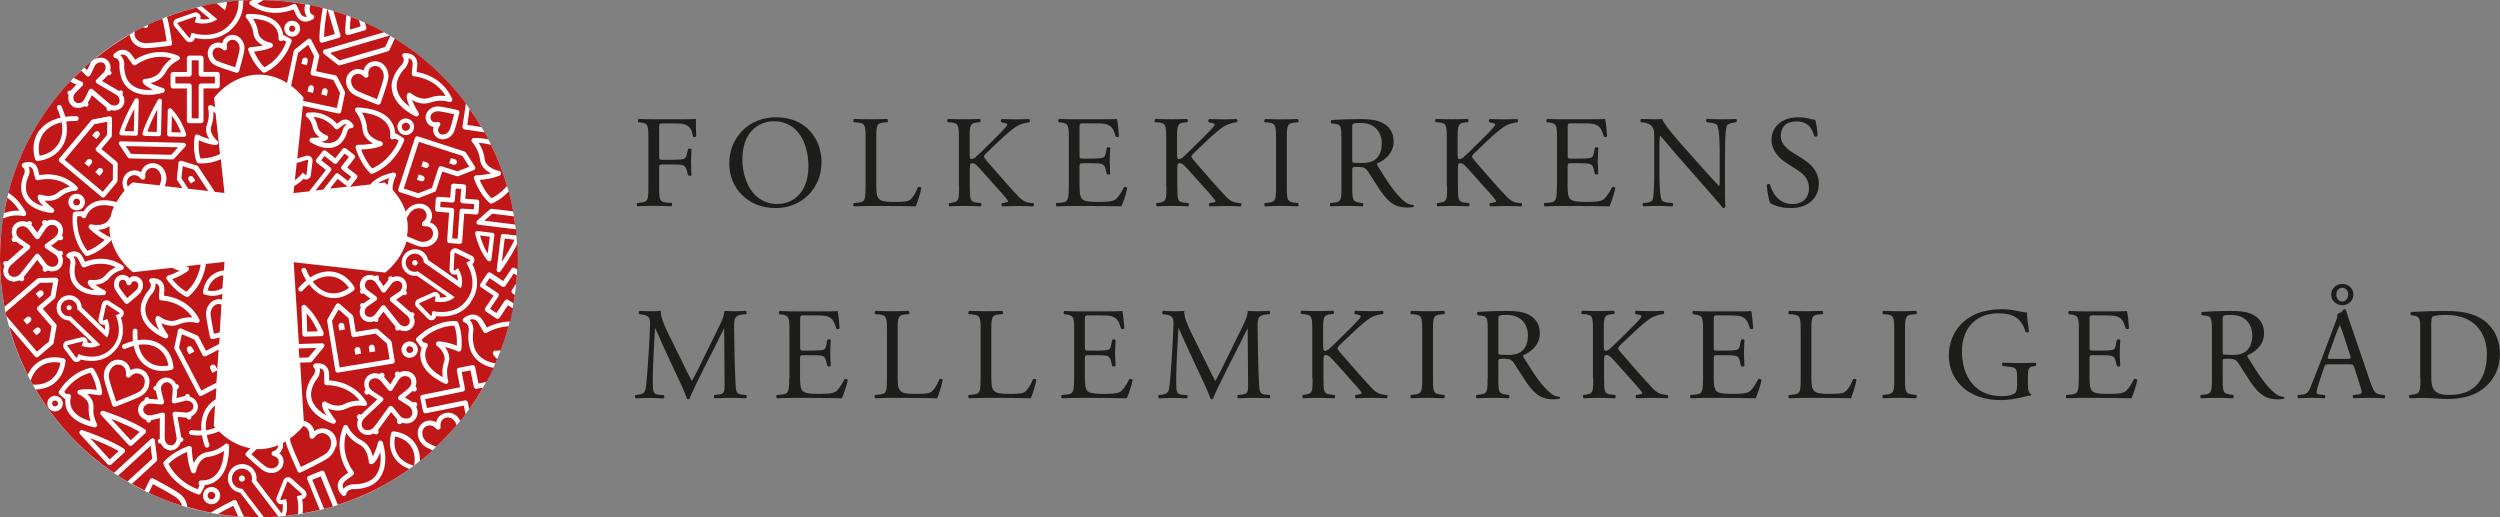
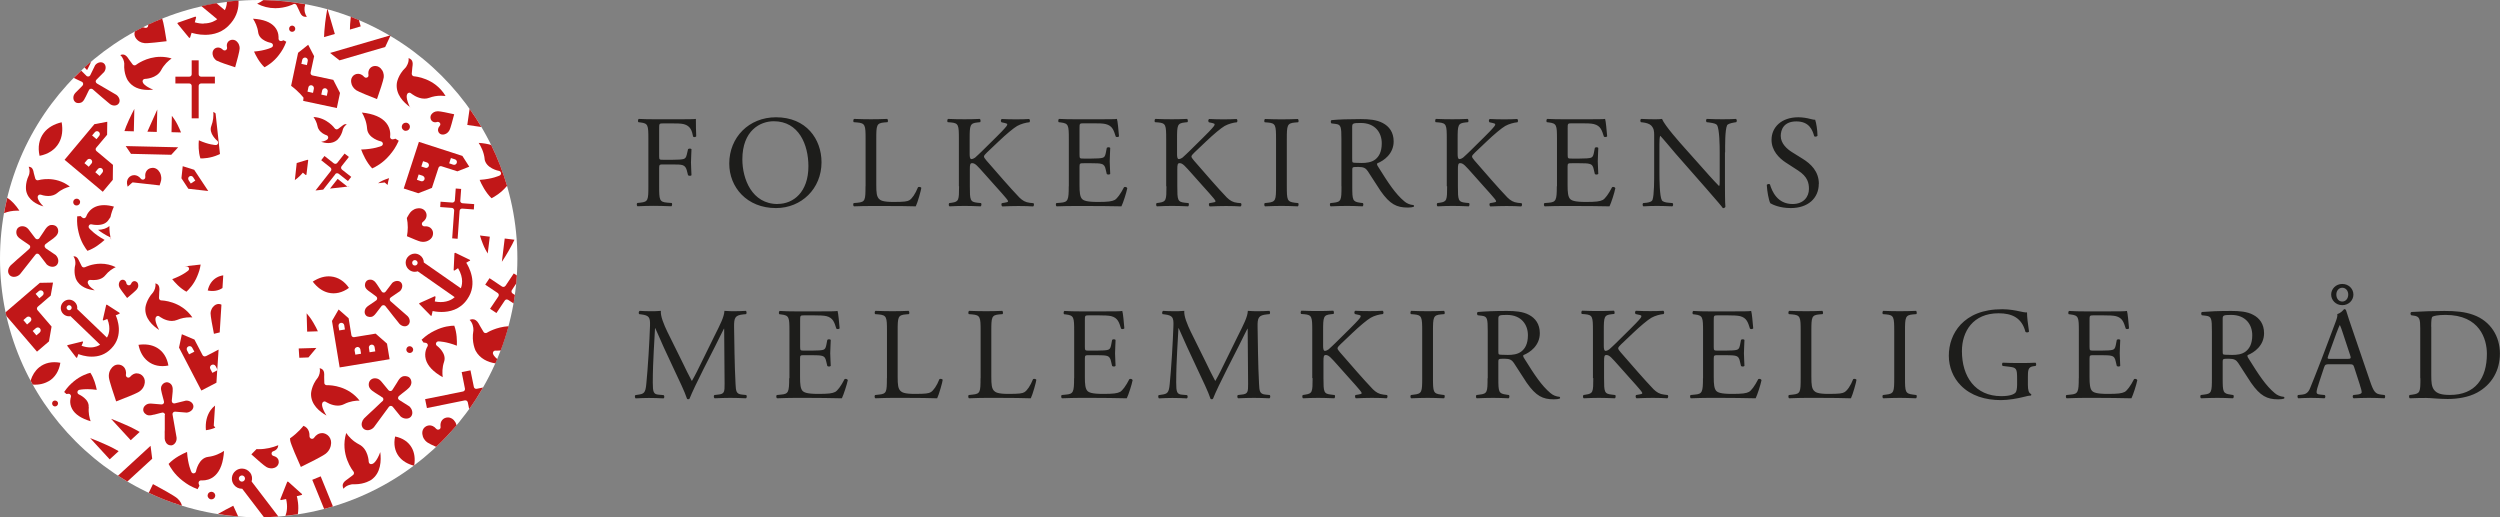
<svg xmlns="http://www.w3.org/2000/svg" id="Lag_1" data-name="Lag 1" viewBox="0 0 289.92 59.99">
  <rect x="0" y="0" width="289.92" height="59.99" fill="#808080" stroke="none" />
  <defs>
    <style>
      .cls-1 {
        fill: #c11718;
      }

      .cls-2 {
        fill: #1d1d1b;
      }

      .cls-3 {
        fill: #fff;
      }
    </style>
  </defs>
  <g>
    <path class="cls-2" d="M281.94,37.89c0-.68.03-1.07.15-1.16.12-.09.61-.21,1.51-.21,3.99,0,4.8,2.83,4.8,4.51,0,2.83-1.33,4.77-4.28,4.77-.96,0-1.54-.15-1.87-.62-.26-.37-.3-.85-.3-1.66v-5.62ZM280.69,43.86c0,1.6-.03,1.78-.91,1.9l-.35.05c-.09.09-.06.34.03.38.72-.03,1.26-.04,1.9-.04.53,0,1.51.12,2.48.12,1.17,0,2.42-.2,3.41-.73,1.74-.94,2.66-2.6,2.66-4.54s-1.03-3.75-3.09-4.49c-.99-.36-2.07-.45-3.35-.45s-2.53.05-3.82.12c-.15.06-.14.3-.02.38l.33.05c.64.09.71.41.71,1.48v5.79ZM270.94,34.16c0-.46.3-.79.69-.79s.69.33.69.79-.29.81-.69.81-.69-.33-.69-.81M271.63,32.93c-.76,0-1.29.59-1.29,1.23s.53,1.23,1.29,1.23,1.29-.58,1.29-1.23-.53-1.23-1.29-1.23M270.96,38.61c.17-.46.32-.82.37-.9h.03c.09.18.23.59.35.96l.82,2.48c.14.41.11.47-.34.47h-1.87c-.43,0-.44-.01-.32-.37l.96-2.65ZM273.68,44.68c.12.37.2.64.2.81,0,.15-.21.24-.53.27l-.44.05c-.11.08-.09.32.03.38.44-.02,1.02-.05,1.75-.05.68,0,1.22.02,1.84.05.08-.06.11-.31,0-.38l-.41-.05c-.65-.08-.85-.3-1.29-1.61l-2.09-6.12c-.23-.67-.47-1.37-.67-2.04-.03-.11-.14-.14-.23-.14-.17.2-.43.47-.79.58.05.24-.05.53-.26,1.08l-1.55,4.11c-.64,1.7-1.07,2.69-1.34,3.39-.21.55-.55.72-.91.75l-.5.05c-.09.08-.06.32.03.38.41-.02.96-.05,1.46-.05.71.01,1.19.02,1.58.05.14-.06.14-.31.03-.38l-.5-.05c-.37-.03-.44-.12-.44-.3,0-.17.11-.58.34-1.26l.53-1.6c.11-.32.2-.36.58-.36h2.3c.46,0,.52.05.62.38l.67,2.07ZM257.76,37.01c0-.43.05-.49.99-.49,1.69,0,2.44,1.14,2.44,2.35,0,1.04-.35,1.57-.76,1.89-.44.34-1.02.4-1.57.4-.78,0-1.01-.03-1.05-.08-.05-.06-.05-.23-.05-.5v-3.56ZM256.51,43.86c0,1.6-.03,1.8-.91,1.9l-.38.05c-.09.11-.06.34.03.38.72-.03,1.26-.05,1.9-.05s1.13.02,1.81.05c.09-.05.12-.31.03-.38l-.32-.05c-.88-.12-.91-.3-.91-1.9v-1.92c0-.32.03-.34.72-.34.61,0,.85.15,1.08.49.47.69,1.1,1.74,1.49,2.3,1.08,1.54,1.86,1.92,3.15,1.92.29,0,.53-.03.67-.08.08-.06.06-.18-.02-.21-.41-.03-.79-.2-1.05-.43-1.04-.87-1.84-2.09-3.06-4.05-.08-.12-.15-.27-.08-.36.76-.3,1.9-1.1,1.9-2.54,0-1.07-.53-1.75-1.26-2.13-.7-.38-1.6-.45-2.54-.45-1.49,0-2.54.05-3.4.12-.12.06-.12.3-.01.38l.49.06c.62.08.67.33.67,1.78v5.47ZM241.07,43.86c0,1.6-.08,1.83-.94,1.9l-.5.05c-.09.09-.06.34.03.38.9-.03,1.42-.05,2.07-.05h1.37c1.35,0,2.71.02,4.08.05.2-.41.58-1.58.68-2.11-.06-.14-.27-.18-.38-.11-.4.79-.81,1.33-1.08,1.48-.34.17-.78.23-1.95.23-1.34,0-1.66-.17-1.84-.35-.24-.26-.29-.78-.29-1.58v-2.15c0-.4.05-.41.5-.41h.88c.59,0,.96.02,1.17.08.31.08.41.31.47.58l.14.59c.08.09.34.09.4-.01,0-.34-.06-.91-.06-1.46,0-.58.06-1.17.06-1.54-.06-.11-.32-.11-.4-.01l-.12.62c-.08.38-.18.47-.37.53-.18.06-.65.09-1.29.09h-.88c-.46,0-.5,0-.5-.43v-3.05c0-.58,0-.61.46-.61h1.1c.67,0,1.16.02,1.48.09.79.2.93.73,1.16,1.45.08.09.32.06.38-.03-.06-.67-.15-1.77-.24-2.02-.18.05-1.08.05-2.06.05h-2.86c-.62,0-1.14-.01-1.8-.05-.09.05-.12.32-.03.38l.24.03c.9.11.93.34.93,1.92v5.48ZM235.17,43.75c0-.78.01-1.2.65-1.28l.24-.03c.11-.09.09-.32-.01-.38-.5.03-1.02.04-1.61.04-.9,0-1.74-.01-2.18-.04-.11.05-.12.32,0,.38l.67.08c.94.11.99.2.99,1.48v.61c0,.49-.08.76-.15.87-.17.26-.73.46-1.68.46-3.06,0-4.57-2.3-4.57-5.22,0-2.29,1.29-4.39,4.25-4.39,1.55,0,2.7.52,3.12,2.16.09.09.36.08.41-.05-.14-.91-.23-1.7-.23-2.21-.18.03-.65-.08-.94-.14-.26-.06-1.07-.23-1.93-.23-2.3,0-3.81.71-4.83,1.78-.94,1.01-1.37,2.32-1.37,3.61s.49,2.55,1.4,3.46c1.17,1.19,2.83,1.69,4.65,1.69.82,0,1.92-.18,2.72-.39.29-.08.56-.14.75-.14.06-.05.06-.14.01-.18-.27-.11-.36-.47-.36-1.08v-.85ZM219.67,43.83c0,1.61-.03,1.83-.93,1.93l-.38.05c-.09.09-.06.34.03.38.76-.03,1.28-.05,1.92-.05s1.13.02,1.89.05c.09-.05.12-.32.03-.38l-.38-.05c-.9-.11-.93-.32-.93-1.93v-5.42c0-1.61.03-1.87.93-1.95l.38-.03c.09-.06.06-.33-.03-.38-.76.03-1.28.04-1.89.04s-1.16-.01-1.92-.04c-.09.05-.12.32-.03.38l.38.03c.9.08.93.33.93,1.95v5.42ZM208.82,43.86c0,1.6-.03,1.81-.91,1.9l-.46.05c-.09.09-.06.34.03.38.85-.03,1.34-.05,1.98-.05h1.4c1.57,0,3.01.02,3.79.05.21-.41.64-1.96.64-2.13,0-.11-.29-.17-.38-.09-.3.78-.7,1.33-1.01,1.51-.24.14-.56.2-1.86.2-1.2,0-1.49-.18-1.66-.35-.27-.29-.32-.69-.32-1.65v-5.3c0-1.6.03-1.84.93-1.92l.37-.03c.09-.06.06-.33-.03-.38-.76.03-1.28.04-1.87.04s-1.13-.01-1.98-.04c-.09.05-.12.32-.03.38l.38.03c.96.08.99.32.99,1.92v5.48ZM197.49,43.86c0,1.6-.08,1.83-.94,1.9l-.5.05c-.09.09-.06.34.03.38.9-.03,1.42-.05,2.07-.05h1.37c1.35,0,2.71.02,4.08.05.2-.41.58-1.58.68-2.11-.06-.14-.27-.18-.38-.11-.4.79-.81,1.33-1.08,1.48-.33.17-.78.23-1.95.23-1.34,0-1.66-.17-1.84-.35-.24-.26-.29-.78-.29-1.58v-2.15c0-.4.05-.41.5-.41h.88c.59,0,.96.02,1.17.08.31.08.41.31.47.58l.14.59c.08.09.34.09.4-.01,0-.34-.06-.91-.06-1.46,0-.58.06-1.17.06-1.54-.06-.11-.32-.11-.4-.01l-.12.62c-.08.38-.18.47-.37.53-.18.06-.65.09-1.29.09h-.88c-.46,0-.5,0-.5-.43v-3.05c0-.58,0-.61.46-.61h1.1c.67,0,1.16.02,1.48.09.79.2.93.73,1.16,1.45.08.09.32.06.38-.03-.06-.67-.15-1.77-.24-2.02-.18.05-1.08.05-2.06.05h-2.86c-.62,0-1.14-.01-1.8-.05-.09.05-.12.32-.03.38l.24.03c.9.11.93.34.93,1.92v5.48ZM184.77,43.86c0,1.6-.03,1.78-.84,1.9l-.3.05c-.09.11-.06.34.03.38.62-.03,1.14-.05,1.76-.05s1.11.02,1.86.05c.09-.05.12-.32.03-.38l-.41-.05c-.85-.09-.88-.3-.88-1.9v-1.96c0-.53.03-.73.26-.73.37,0,.61.31,1.48,1.28l1.22,1.37c.58.65.97,1.07,1.26,1.43.11.14.21.26.21.35,0,.08-.15.12-.37.15l-.35.06c-.09.09-.05.35.06.38.7-.03,1.23-.05,1.86-.05.72,0,1.31.02,1.71.05.11-.05.14-.31.03-.38l-.41-.05c-.52-.06-.85-.26-1.22-.62-1.19-1.25-2.36-2.62-3.81-4.28-.2-.24-.29-.36-.29-.47,0-.12.14-.26.35-.47l1.37-1.3c.85-.81,1.7-1.52,2.13-1.77.43-.24,1.02-.4,1.42-.43.09-.09.08-.3-.03-.38-.46.03-.98.04-1.51.04s-1.14-.01-1.68-.04c-.12.08-.13.27-.03.38l.41.09c.2.04.26.09.26.15s-.03.14-.11.24c-.15.21-.9.99-1.19,1.26l-1.65,1.63c-.17.15-.56.55-.78.73-.11.08-.29.17-.43.17-.17,0-.2-.29-.2-.58v-1.75c0-1.6.03-1.83.91-1.92l.29-.03c.09-.06.06-.33-.03-.38-.65.03-1.17.04-1.77.04-.68,0-1.17-.01-1.92-.04-.09.05-.12.32-.03.38l.38.03c.88.08.91.32.91,1.92v5.48ZM173.76,37.01c0-.43.05-.49.99-.49,1.69,0,2.44,1.14,2.44,2.35,0,1.04-.35,1.57-.76,1.89-.44.34-1.02.4-1.57.4-.78,0-1.01-.03-1.05-.08-.05-.06-.05-.23-.05-.5v-3.56ZM172.51,43.86c0,1.6-.03,1.8-.91,1.9l-.38.05c-.09.11-.06.34.03.38.72-.03,1.26-.05,1.9-.05s1.13.02,1.81.05c.09-.05.12-.31.03-.38l-.32-.05c-.88-.12-.91-.3-.91-1.9v-1.92c0-.32.03-.34.72-.34.61,0,.85.15,1.08.49.47.69,1.1,1.74,1.49,2.3,1.08,1.54,1.86,1.92,3.15,1.92.29,0,.53-.03.67-.08.08-.06.06-.18-.01-.21-.41-.03-.79-.2-1.05-.43-1.04-.87-1.84-2.09-3.06-4.05-.08-.12-.15-.27-.08-.36.76-.3,1.9-1.1,1.9-2.54,0-1.07-.53-1.75-1.26-2.13-.7-.38-1.6-.45-2.54-.45-1.49,0-2.54.05-3.39.12-.12.06-.12.3-.01.38l.49.06c.62.08.67.33.67,1.78v5.47ZM164.93,43.83c0,1.61-.03,1.83-.93,1.93l-.38.05c-.09.09-.06.34.03.38.76-.03,1.28-.05,1.92-.05s1.13.02,1.89.05c.09-.05.12-.32.03-.38l-.38-.05c-.9-.11-.93-.32-.93-1.93v-5.42c0-1.61.03-1.87.93-1.95l.38-.03c.09-.06.06-.33-.03-.38-.76.03-1.28.04-1.89.04s-1.16-.01-1.92-.04c-.09.05-.12.32-.03.38l.38.03c.9.08.93.33.93,1.95v5.42ZM152.22,43.86c0,1.6-.03,1.78-.84,1.9l-.3.05c-.09.11-.06.34.03.38.62-.03,1.14-.05,1.77-.05s1.11.02,1.86.05c.09-.05.12-.32.03-.38l-.41-.05c-.85-.09-.88-.3-.88-1.9v-1.96c0-.53.03-.73.26-.73.36,0,.61.31,1.48,1.28l1.22,1.37c.58.65.97,1.07,1.26,1.43.11.14.21.26.21.35,0,.08-.15.12-.37.15l-.35.06c-.09.09-.05.35.06.38.7-.03,1.23-.05,1.86-.05.72,0,1.31.02,1.7.05.11-.05.14-.31.03-.38l-.41-.05c-.52-.06-.85-.26-1.22-.62-1.19-1.25-2.36-2.62-3.81-4.28-.2-.24-.29-.36-.29-.47,0-.12.14-.26.35-.47l1.37-1.3c.85-.81,1.7-1.52,2.13-1.77s1.02-.4,1.42-.43c.09-.09.08-.3-.03-.38-.46.03-.98.04-1.51.04s-1.14-.01-1.68-.04c-.12.08-.13.27-.03.38l.41.09c.2.04.26.09.26.15s-.03.14-.11.24c-.15.21-.9.99-1.19,1.26l-1.65,1.63c-.17.15-.56.55-.78.73-.11.08-.29.17-.43.17-.17,0-.2-.29-.2-.58v-1.75c0-1.6.03-1.83.91-1.92l.29-.03c.09-.06.06-.33-.03-.38-.65.03-1.17.04-1.77.04-.69,0-1.17-.01-1.92-.04-.09.05-.12.32-.03.38l.38.03c.88.08.91.32.91,1.92v5.48ZM138.13,38.56c-.47-.98-.85-1.92-.79-2.51-.5.05-.91.04-1.26.04-.38,0-.75-.01-1.2-.04-.12.06-.14.29-.06.38l.24.03c.93.12,1.05.35,1.02,1.31-.03.84-.09,2.13-.17,3.4-.09,1.51-.17,2.34-.26,3.35-.09,1.07-.3,1.16-.94,1.25l-.34.05c-.09.08-.06.31.03.38.52-.03,1.07-.05,1.55-.05.58,0,1.17.02,1.69.05.11-.05.12-.29.02-.38l-.58-.05c-.59-.05-.68-.29-.68-1.42,0-1.29.06-2.65.11-3.58.05-.88.09-1.77.15-2.71h.03c.33.7.65,1.49.98,2.19l1.37,2.94c.35.75,1.08,2.24,1.34,3.05.03.05.11.06.14.06.06,0,.12-.02.15-.06.27-.7.96-2.13,1.64-3.47l1.36-2.67c.31-.59.88-1.81.99-1.98h.03l.05,6.35c0,.97,0,1.22-.75,1.29l-.44.05c-.09.09-.08.31.03.38.62-.03,1.31-.05,1.84-.05s1.17.02,1.8.05c.11-.06.12-.29.03-.38l-.49-.05c-.72-.06-.7-.47-.75-1.23-.12-2.19-.14-5.01-.17-6.62-.02-1.07.11-1.35,1.07-1.45l.32-.03c.08-.06.08-.32-.02-.38-.47.03-.97.04-1.36.04-.3,0-.62,0-1.14-.04-.03.7-.47,1.54-1.16,2.92l-1.43,2.91c-.38.78-.76,1.57-1.17,2.28h-.03c-.37-.67-.7-1.37-1.05-2.09l-1.74-3.52ZM124.56,43.86c0,1.6-.08,1.83-.94,1.9l-.5.05c-.09.09-.06.34.03.38.9-.03,1.42-.05,2.07-.05h1.37c1.36,0,2.71.02,4.08.05.2-.41.58-1.58.68-2.11-.06-.14-.27-.18-.38-.11-.4.79-.81,1.33-1.08,1.48-.34.17-.78.23-1.95.23-1.34,0-1.66-.17-1.84-.35-.24-.26-.29-.78-.29-1.58v-2.15c0-.4.05-.41.5-.41h.88c.59,0,.96.02,1.17.08.3.08.41.31.47.58l.14.59c.08.09.34.09.4-.01,0-.34-.06-.91-.06-1.46,0-.58.06-1.17.06-1.54-.06-.11-.32-.11-.4-.01l-.12.62c-.08.38-.18.47-.37.53-.18.06-.65.09-1.29.09h-.88c-.46,0-.5,0-.5-.43v-3.05c0-.58,0-.61.46-.61h1.1c.67,0,1.16.02,1.48.09.79.2.93.73,1.16,1.45.08.09.32.06.38-.03-.06-.67-.15-1.77-.24-2.02-.18.05-1.08.05-2.06.05h-2.86c-.62,0-1.14-.01-1.8-.05-.09.05-.12.32-.03.38l.24.03c.9.11.93.34.93,1.92v5.48ZM113.71,43.86c0,1.6-.03,1.81-.91,1.9l-.46.05c-.09.09-.06.34.03.38.85-.03,1.34-.05,1.98-.05h1.4c1.57,0,3.01.02,3.79.05.21-.41.64-1.96.64-2.13,0-.11-.29-.17-.38-.09-.31.78-.7,1.33-1,1.51-.24.14-.56.2-1.86.2-1.2,0-1.49-.18-1.66-.35-.27-.29-.32-.69-.32-1.65v-5.3c0-1.6.03-1.84.93-1.92l.37-.03c.09-.06.06-.33-.03-.38-.76.03-1.28.04-1.87.04s-1.13-.01-1.98-.04c-.09.05-.12.32-.03.38l.38.03c.96.08.99.32.99,1.92v5.48ZM102.85,43.86c0,1.6-.03,1.81-.91,1.9l-.46.05c-.09.09-.06.34.03.38.85-.03,1.34-.05,1.98-.05h1.4c1.57,0,3.01.02,3.79.05.21-.41.64-1.96.64-2.13,0-.11-.29-.17-.38-.09-.3.78-.7,1.33-1,1.51-.24.14-.56.2-1.86.2-1.2,0-1.49-.18-1.66-.35-.27-.29-.32-.69-.32-1.65v-5.3c0-1.6.03-1.84.93-1.92l.37-.03c.09-.06.06-.33-.03-.38-.76.03-1.28.04-1.87.04s-1.13-.01-1.98-.04c-.09.05-.12.32-.03.38l.38.03c.96.08.99.32.99,1.92v5.48ZM91.52,43.86c0,1.6-.08,1.83-.94,1.9l-.5.05c-.09.09-.06.34.03.38.9-.03,1.42-.05,2.07-.05h1.37c1.36,0,2.71.02,4.08.05.2-.41.58-1.58.69-2.11-.06-.14-.28-.18-.38-.11-.4.79-.81,1.33-1.08,1.48-.33.17-.78.23-1.95.23-1.34,0-1.66-.17-1.84-.35-.24-.26-.29-.78-.29-1.58v-2.15c0-.4.04-.41.5-.41h.88c.59,0,.96.02,1.17.08.31.08.41.31.47.58l.14.59c.08.09.33.09.4-.01,0-.34-.06-.91-.06-1.46,0-.58.06-1.17.06-1.54-.06-.11-.32-.11-.4-.01l-.12.62c-.08.38-.18.47-.36.53-.18.06-.65.09-1.29.09h-.88c-.46,0-.5,0-.5-.43v-3.05c0-.58,0-.61.46-.61h1.1c.67,0,1.16.02,1.48.09.79.2.93.73,1.16,1.45.08.09.32.06.38-.03-.06-.67-.15-1.77-.24-2.02-.18.05-1.08.05-2.06.05h-2.86c-.62,0-1.14-.01-1.8-.05-.09.05-.12.32-.03.38l.24.03c.9.11.93.34.93,1.92v5.48ZM77.43,38.56c-.47-.98-.85-1.92-.79-2.51-.5.05-.91.04-1.26.04-.38,0-.75-.01-1.2-.04-.12.06-.14.29-.06.38l.24.03c.93.12,1.05.35,1.02,1.31-.03.84-.09,2.13-.17,3.4-.09,1.51-.17,2.34-.26,3.35-.09,1.07-.3,1.16-.94,1.25l-.33.05c-.09.08-.06.31.03.38.52-.03,1.07-.05,1.55-.05.58,0,1.17.02,1.69.05.11-.05.12-.29.01-.38l-.58-.05c-.59-.05-.68-.29-.68-1.42,0-1.29.06-2.65.11-3.58.05-.88.09-1.77.15-2.71h.03c.33.7.65,1.49.97,2.19l1.37,2.94c.35.75,1.08,2.24,1.34,3.05.03.05.11.06.14.06.06,0,.12-.02.15-.06.28-.7.96-2.13,1.64-3.47l1.36-2.67c.31-.59.88-1.81.99-1.98h.03l.05,6.35c0,.97,0,1.22-.75,1.29l-.44.05c-.09.09-.08.31.03.38.62-.03,1.31-.05,1.84-.05s1.17.02,1.8.05c.11-.06.12-.29.03-.38l-.49-.05c-.72-.06-.7-.47-.75-1.23-.12-2.19-.14-5.01-.17-6.62-.01-1.07.11-1.35,1.07-1.45l.32-.03c.08-.06.08-.32-.02-.38-.47.03-.97.04-1.35.04-.3,0-.62,0-1.14-.04-.03.7-.47,1.54-1.16,2.92l-1.43,2.91c-.38.78-.76,1.57-1.17,2.28h-.03c-.37-.67-.7-1.37-1.05-2.09l-1.74-3.52Z" />
    <path class="cls-2" d="M210.93,21.32c0-1.45-.94-2.33-1.9-2.92l-1.22-.76c-.56-.35-1.3-.99-1.3-1.87,0-.7.32-1.69,1.81-1.69s1.87.99,2.07,1.72c.08.09.32.04.38-.05,0-.64-.14-1.49-.27-1.86-.12,0-.33-.03-.53-.09-.4-.11-.94-.2-1.42-.2-1.98,0-3.11,1.17-3.11,2.62,0,1.25.88,2.12,1.64,2.62l1.45.94c1.11.72,1.25,1.46,1.25,2.13,0,.91-.62,1.75-1.9,1.75-1.77,0-2.39-1.49-2.62-2.27-.06-.09-.29-.06-.37.05.03.72.23,1.8.41,2.13.29.17,1.1.56,2.38.56,1.98,0,3.24-1.14,3.24-2.81M200.06,17.66c0-.7-.03-2.59.23-3.14.06-.12.37-.24.85-.32l.21-.03c.09-.09.09-.3-.03-.38-.52.03-.91.04-1.57.04-.58,0-1.1-.01-1.8-.04-.12.04-.14.29-.03.38l.26.03c.61.08.85.17.94.31.29.46.31,2.44.31,3.15v3.26c0,.32,0,.56-.06.64h-.03c-.72-.73-1.46-1.58-2.51-2.76l-1.48-1.66c-.5-.56-2.3-2.57-2.61-3.35-.2.03-.46.04-.7.04-.27,0-1.08,0-1.72-.04-.12.06-.12.29-.03.38l.26.03c.37.05.73.15.94.36.32.35.34.67.34,1.1v4.4c0,.73.01,2.59-.2,3.14-.08.17-.32.26-.67.31l-.41.04c-.09.09-.08.31.03.38.53-.03.94-.05,1.58-.05.56,0,1.1.02,1.78.05.11-.08.12-.26.03-.38l-.47-.04c-.38-.03-.68-.12-.78-.29-.26-.46-.28-2.44-.28-3.15v-3.32c0-.46.02-.81.08-.99h.03c.32.33,1.36,1.58,1.77,2.06l3.53,4.02c1.32,1.51,1.77,2.04,1.95,2.3.17,0,.26-.08.29-.17-.05-.4-.05-2.21-.05-2.66v-3.64ZM180.54,21.61c0,1.6-.08,1.83-.94,1.9l-.5.04c-.09.09-.06.34.03.38.9-.03,1.42-.04,2.07-.04h1.37c1.36,0,2.71.01,4.08.04.2-.41.58-1.58.68-2.11-.06-.14-.27-.18-.38-.11-.4.79-.81,1.33-1.08,1.48-.34.17-.78.23-1.95.23-1.34,0-1.66-.17-1.84-.35-.24-.26-.29-.78-.29-1.58v-2.15c0-.4.05-.41.5-.41h.88c.59,0,.96.01,1.17.08.31.08.41.3.47.58l.14.59c.08.09.33.09.4-.02,0-.34-.06-.91-.06-1.46,0-.58.06-1.17.06-1.54-.06-.11-.32-.11-.4-.01l-.12.62c-.08.38-.18.47-.36.53s-.65.09-1.29.09h-.88c-.46,0-.5,0-.5-.43v-3.05c0-.58,0-.61.46-.61h1.1c.67,0,1.16.01,1.48.09.79.2.93.73,1.16,1.45.08.09.32.06.38-.03-.06-.67-.15-1.76-.24-2.02-.18.04-1.08.04-2.06.04h-2.86c-.62,0-1.14-.01-1.8-.04-.09.04-.12.32-.03.38l.24.03c.9.11.93.33.93,1.92v5.48ZM167.82,21.61c0,1.6-.03,1.78-.84,1.9l-.3.04c-.09.11-.06.34.03.38.62-.03,1.14-.05,1.76-.05s1.11.02,1.86.05c.09-.05.12-.32.03-.38l-.41-.04c-.85-.09-.88-.31-.88-1.9v-1.96c0-.53.03-.73.26-.73.37,0,.61.31,1.48,1.28l1.22,1.37c.58.65.97,1.07,1.26,1.43.11.14.21.26.21.35,0,.08-.15.12-.37.15l-.35.06c-.09.09-.05.35.06.38.7-.03,1.23-.05,1.86-.05.72,0,1.31.02,1.71.05.11-.05.14-.31.03-.38l-.41-.04c-.52-.06-.85-.26-1.22-.62-1.19-1.25-2.36-2.62-3.81-4.28-.2-.24-.29-.37-.29-.47,0-.12.14-.26.35-.47l1.37-1.3c.85-.81,1.7-1.52,2.13-1.77.43-.24,1.02-.4,1.42-.43.09-.09.08-.3-.03-.38-.46.03-.98.04-1.51.04s-1.14-.01-1.68-.04c-.12.08-.13.27-.03.38l.41.09c.2.05.26.09.26.15s-.03.14-.11.24c-.15.21-.9.99-1.19,1.26l-1.65,1.63c-.17.15-.56.55-.78.73-.11.08-.29.17-.43.17-.17,0-.2-.29-.2-.58v-1.75c0-1.6.03-1.83.91-1.92l.29-.03c.09-.06.06-.33-.03-.38-.65.03-1.17.04-1.77.04-.68,0-1.17-.01-1.92-.04-.09.04-.12.32-.03.38l.38.03c.88.08.91.32.91,1.92v5.48ZM156.81,14.75c0-.43.05-.49.99-.49,1.69,0,2.44,1.14,2.44,2.35,0,1.04-.35,1.57-.76,1.89-.44.33-1.02.4-1.57.4-.78,0-1.01-.03-1.05-.08-.05-.06-.05-.23-.05-.5v-3.56ZM155.57,21.61c0,1.6-.03,1.8-.91,1.9l-.38.04c-.09.11-.06.34.03.38.72-.03,1.26-.05,1.9-.05s1.13.02,1.81.05c.09-.05.12-.31.03-.38l-.32-.04c-.88-.12-.91-.31-.91-1.9v-1.92c0-.32.03-.33.72-.33.61,0,.85.15,1.08.49.47.69,1.1,1.74,1.49,2.3,1.08,1.54,1.86,1.92,3.15,1.92.29,0,.53-.03.67-.08.08-.06.06-.18-.02-.21-.41-.03-.79-.2-1.05-.43-1.04-.87-1.84-2.09-3.06-4.05-.08-.12-.15-.27-.08-.36.76-.3,1.9-1.1,1.9-2.54,0-1.07-.53-1.75-1.26-2.13-.7-.38-1.6-.46-2.55-.46-1.49,0-2.54.04-3.39.12-.12.06-.12.3-.02.38l.49.06c.62.08.67.33.67,1.78v5.46ZM147.98,21.58c0,1.61-.03,1.83-.93,1.93l-.38.04c-.09.09-.06.34.03.38.76-.03,1.28-.05,1.92-.05s1.13.02,1.89.05c.09-.05.12-.32.03-.38l-.38-.04c-.9-.11-.93-.32-.93-1.93v-5.42c0-1.61.03-1.87.93-1.95l.38-.03c.09-.06.06-.33-.03-.38-.76.03-1.28.04-1.89.04s-1.16-.01-1.92-.04c-.09.04-.12.32-.03.38l.38.03c.9.08.93.33.93,1.95v5.42ZM135.27,21.61c0,1.6-.03,1.78-.84,1.9l-.3.04c-.09.11-.06.34.03.38.62-.03,1.14-.05,1.77-.05s1.11.02,1.86.05c.09-.05.12-.32.03-.38l-.41-.04c-.85-.09-.88-.31-.88-1.9v-1.96c0-.53.03-.73.26-.73.37,0,.61.31,1.48,1.28l1.22,1.37c.58.65.97,1.07,1.26,1.43.11.14.21.26.21.35,0,.08-.15.12-.37.15l-.35.06c-.09.09-.04.35.06.38.7-.03,1.23-.05,1.86-.05.72,0,1.31.02,1.71.05.11-.05.14-.31.03-.38l-.41-.04c-.52-.06-.85-.26-1.22-.62-1.19-1.25-2.36-2.62-3.81-4.28-.2-.24-.29-.37-.29-.47,0-.12.14-.26.35-.47l1.37-1.3c.85-.81,1.7-1.52,2.13-1.77.43-.24,1.02-.4,1.42-.43.09-.09.08-.3-.03-.38-.46.03-.98.04-1.51.04s-1.14-.01-1.68-.04c-.12.08-.13.27-.03.38l.41.09c.2.05.26.09.26.15s-.03.14-.11.24c-.15.21-.9.99-1.19,1.26l-1.65,1.63c-.17.15-.56.55-.78.73-.11.08-.29.17-.43.17-.17,0-.2-.29-.2-.58v-1.75c0-1.6.03-1.83.91-1.92l.29-.03c.09-.06.06-.33-.03-.38-.65.03-1.17.04-1.77.04-.68,0-1.17-.01-1.92-.04-.09.04-.12.32-.03.38l.38.03c.88.08.91.32.91,1.92v5.48ZM123.94,21.61c0,1.6-.08,1.83-.94,1.9l-.5.04c-.09.09-.06.34.03.38.9-.03,1.42-.04,2.07-.04h1.37c1.35,0,2.71.01,4.08.04.2-.41.58-1.58.68-2.11-.06-.14-.27-.18-.38-.11-.4.79-.81,1.33-1.08,1.48-.34.17-.78.23-1.95.23-1.34,0-1.66-.17-1.84-.35-.24-.26-.29-.78-.29-1.58v-2.15c0-.4.05-.41.5-.41h.88c.59,0,.96.01,1.17.08.3.08.41.3.47.58l.14.59c.08.09.34.09.4-.02,0-.34-.06-.91-.06-1.46,0-.58.06-1.17.06-1.54-.06-.11-.32-.11-.4-.01l-.12.62c-.08.38-.18.47-.37.53-.18.06-.65.09-1.29.09h-.88c-.46,0-.5,0-.5-.43v-3.05c0-.58,0-.61.46-.61h1.1c.67,0,1.16.01,1.48.09.79.2.93.73,1.16,1.45.08.09.32.06.38-.03-.06-.67-.15-1.76-.24-2.02-.18.04-1.08.04-2.06.04h-2.86c-.62,0-1.14-.01-1.8-.04-.09.04-.12.32-.03.38l.24.03c.9.11.93.33.93,1.92v5.48ZM111.22,21.61c0,1.6-.03,1.78-.84,1.9l-.3.04c-.09.11-.06.34.03.38.62-.03,1.14-.05,1.76-.05s1.11.02,1.86.05c.09-.05.12-.32.03-.38l-.41-.04c-.85-.09-.88-.31-.88-1.9v-1.96c0-.53.03-.73.26-.73.37,0,.61.31,1.48,1.28l1.22,1.37c.58.65.97,1.07,1.26,1.43.11.14.21.26.21.35,0,.08-.15.12-.37.15l-.35.06c-.09.09-.04.35.06.38.7-.03,1.23-.05,1.86-.05.72,0,1.31.02,1.71.05.11-.05.14-.31.03-.38l-.41-.04c-.52-.06-.85-.26-1.22-.62-1.19-1.25-2.36-2.62-3.81-4.28-.2-.24-.29-.37-.29-.47,0-.12.14-.26.35-.47l1.37-1.3c.85-.81,1.7-1.52,2.13-1.77.43-.24,1.02-.4,1.42-.43.09-.09.08-.3-.03-.38-.46.03-.97.04-1.51.04s-1.14-.01-1.67-.04c-.12.08-.14.27-.03.38l.41.09c.2.05.26.09.26.15s-.03.14-.11.24c-.15.21-.9.99-1.19,1.26l-1.65,1.63c-.17.15-.56.55-.78.73-.11.08-.29.17-.43.17-.17,0-.2-.29-.2-.58v-1.75c0-1.6.03-1.83.92-1.92l.29-.03c.09-.06.06-.33-.03-.38-.66.03-1.17.04-1.77.04-.68,0-1.17-.01-1.92-.04-.09.04-.12.32-.03.38l.38.03c.88.08.91.32.91,1.92v5.48ZM100.37,21.61c0,1.6-.03,1.81-.91,1.9l-.46.04c-.09.09-.06.34.03.38.85-.03,1.34-.04,1.98-.04h1.4c1.57,0,3.01.01,3.79.04.21-.41.64-1.96.64-2.13,0-.11-.29-.17-.38-.09-.31.78-.7,1.33-1,1.51-.24.14-.56.2-1.86.2-1.2,0-1.49-.18-1.66-.35-.27-.29-.32-.68-.32-1.65v-5.3c0-1.6.03-1.84.93-1.92l.37-.03c.09-.06.06-.33-.03-.38-.76.03-1.28.04-1.87.04s-1.13-.01-1.98-.04c-.09.04-.12.32-.03.38l.38.03c.96.08.99.32.99,1.92v5.48ZM90.19,23.66c-3,0-4.1-2.92-4.1-5.18,0-3.34,2.06-4.42,3.64-4.42,2.91,0,4.02,2.71,4.02,5.22,0,3-1.74,4.37-3.57,4.37M89.99,24.13c2.94,0,5.28-2.24,5.28-5.31,0-2.68-1.76-5.22-5.28-5.22-3.14,0-5.42,2.33-5.42,5.37,0,2.74,2.04,5.16,5.42,5.16M76.44,14.92c0-.58,0-.61.46-.61h.93c.64,0,1.14,0,1.48.09.76.2.94.76,1.07,1.45.11.09.32.05.36-.05-.03-.58-.04-1.31-.04-2.01-.2.04-1.08.04-2.06.04h-2.8c-.61,0-1.13-.01-1.77-.04-.09.04-.12.32-.03.38l.24.03c.88.11.91.32.91,1.92v5.48c0,1.6-.03,1.8-.91,1.9l-.38.04c-.09.09-.06.34.03.38.72-.03,1.23-.05,1.9-.05.61,0,1.13.02,2.03.05.09-.05.12-.32.03-.38l-.52-.04c-.9-.08-.93-.31-.93-1.9v-2.12c0-.4.05-.41.5-.41h1.04c.58,0,.96.01,1.17.08.29.09.41.31.49.58l.15.59c.11.09.33.09.4,0,0-.35-.06-.93-.06-1.48s.06-1.17.06-1.54c-.06-.09-.32-.09-.4,0l-.14.61c-.09.4-.21.47-.38.53-.18.06-.67.09-1.29.09h-1.04c-.46,0-.5,0-.5-.41v-3.22Z" />
    <path class="cls-3" d="M30,59.99c16.57,0,30-13.43,30-30S46.56,0,30,0,0,13.43,0,29.99s13.43,30,30,30" />
    <path class="cls-1" d="M24.57,57.03s-.03,0-.05,0c-.23,0-.42.17-.44.39-.03.24.15.46.39.49.01,0,.03,0,.05,0,.23,0,.41-.17.44-.39.02-.25-.15-.46-.39-.48" />
    <path class="cls-1" d="M10,25.1c-.02.08-.09.15-.17.19-.08.03-.18.02-.25-.03-.1-.06-.17-.14-.22-.2l-.41.03c-.04.8.02,1.25.17,1.88.25,1.08.79,1.83,1.02,2.12.86-.3,1.61-.92,1.99-1.27-1.23-.67-1.76-1.32-1.79-1.35-.08-.09-.08-.23-.02-.33.06-.1.19-.15.31-.12,0,0,.28.07.64.07.64,0,1.09-.21,1.34-.62.06-.1.13-.2.2-.29.09-.44.23-.85.4-1.22-.41-.11-.79-.17-1.14-.17-1.67,0-2.07,1.3-2.07,1.32" />
    <path class="cls-1" d="M23.62,2.74c-.3,0-.64-.04-1.03-.15l.15-.55s0-.05-.02-.08c-.02-.02-.04-.03-.06-.03,0,0-.01,0-.02,0l-2.01.7s-.04.03-.05.05c0,.02,0,.05.01.07l1.32,1.61s.04.03.06.03c0,0,.01,0,.02,0,.02,0,.03-.01.05-.02,0,0,.01-.02.01-.03l.17-.54c.2.06.81.24,1.57.24.94,0,2.11-.27,2.99-1.36.73-.86.92-1.79.88-2.61-.45.03-.9.08-1.34.13-.02.5-.17.84-.25.98l-.97-.81c-.59.1-1.17.21-1.74.34l1.83,1.52c-.18.14-.7.49-1.57.49" />
    <path class="cls-1" d="M37.34,50.23c-.35,0-.68.19-.92.54-.06.09-.17.13-.28.12-.14-.03-.25-.15-.25-.3.02-.38-.08-.71-.3-.95-.11-.12-.25-.2-.4-.26-.03.04-.58.77-1.56,1.46,0,.09.01.18.03.28.09.45.83,2.15,1.23,3.03.87-.42,2.54-1.26,2.9-1.55.5-.41.57-.92.57-.92.1-.41.02-.77-.2-1.05-.21-.26-.52-.41-.83-.41" />
    <path class="cls-1" d="M22.73,54.66c-.02.12-.12.21-.24.23-.12.02-.24-.04-.29-.15-.02-.04-.41-.84-.51-2.33-.51.21-1.46.67-2.14,1.39.17.34.66,1.2,1.6,1.93.55.43.95.68,1.76,1l.22-.4c-.04-.08-.08-.18-.1-.3-.01-.09.02-.18.08-.24.06-.06.15-.09.24-.08,0,0,.07,0,.16,0,.31,0,.91-.07,1.44-.57.61-.57.95-1.53,1.03-2.85-.41.27-1.06.6-1.83.69-1.13.13-1.42,1.66-1.42,1.68" />
  </g>
  <polygon class="cls-1" points="35.77 41.45 36.69 40.35 34.64 40.41 34.71 41.49 35.77 41.45" />
  <g>
    <path class="cls-1" d="M49.95,13.81c.06.18.23.37.52.37.07,0,.15-.01.23-.04.03,0,.05-.01.08-.01.09,0,.18.05.24.13.07.11.06.24-.03.34-.19.22-.25.47-.15.69.13.29.48.41.83.24.03-.01.29-.11.46-.44.11-.21.36-1.15.54-1.84-.7-.16-1.62-.35-1.89-.35-.37,0-.58.19-.59.2-.29.23-.31.51-.24.71" />
    <path class="cls-1" d="M34.01.48s.08-.03.13-.03c.03,0,.06,0,.08.01.07.02.13.07.17.14.26.5.41.88.42.89.14.3.34.46.59.46.07,0,.13,0,.19-.02-.26-.32-.3-.76-.27-1.03,0-.01,0-.03,0-.04.03-.13.06-.25.08-.37-1.58-.29-3.2-.45-4.85-.48-.26.19-.52.32-.73.42.65.34,1.36.52,2.11.52,1.19,0,2.07-.45,2.08-.46" />
    <path class="cls-1" d="M49.02,20.39c.17.06.26.24.21.41-.06.17-.24.27-.41.21l-.47-.16.2-.62.47.15ZM49.05,18.69l.47.15c.17.06.26.24.21.41-.06.17-.24.27-.41.21l-.46-.15.2-.62ZM52.3,18.33l.47.15c.17.06.26.24.2.41-.05.17-.24.27-.41.21l-.47-.16.2-.61ZM48.51,22.41l1.58-.62.76-2.33c.05-.15.21-.23.35-.18l1.84.59,1.38-.54-.8-1.25-5.04-1.63-1.76,5.41,1.69.55Z" />
    <path class="cls-1" d="M34.17,20.9c.51-.35.85-.75.95-.88l.31.26s.01,0,.02.01c0,0,.01,0,.02,0,0,0,.02,0,.03,0,.02,0,.03-.03.04-.05l.2-1.65s0-.04-.02-.05c0,0-.02-.01-.04-.01,0,0-.01,0-.02,0l-1.25.37-.22,2.01Z" />
    <path class="cls-1" d="M54.95,44.86l-.39-1.91-1.02.2.38,1.92c.03.15-.07.3-.22.33l-4.4.89.21,1.03,4.4-.89s.04,0,.06,0c.06,0,.11.02.16.05.06.04.1.11.12.18l.16.78c.58-.8,1.11-1.64,1.61-2.5l-.74.15c-.15.03-.3-.07-.33-.22" />
    <path class="cls-1" d="M35.05,6.93c.04-.17.22-.29.39-.25.17.03.29.21.25.39l-.1.48-.64-.14.1-.48ZM35.76,10.14c.03-.18.21-.29.38-.25.18.04.29.21.26.39l-.1.49-.64-.14.1-.49ZM37.36,10.49c.04-.18.21-.29.39-.25.17.04.29.22.25.39l-.1.48-.64-.14.1-.48ZM35.2,11.33l-.04.37,3.9.83.37-1.75-.78-1.52-2.41-.51c-.15-.03-.25-.18-.22-.33l.41-1.9-.69-1.33-1.17.93-.81,3.83c.93.69,1.44,1.38,1.44,1.38" />
    <path class="cls-1" d="M56.25,38.62c-.07-.02-.14-.06-.17-.12-.35-.56-.56-.96-.57-.98-.19-.33-.43-.5-.7-.5-.12,0-.25.03-.35.08.36.34.45.88.44,1.18,0,.01,0,.02,0,.04-.25,1.39.26,2.35.26,2.36.5.92,1.41,1.32,2.29,1.46.08-.17.15-.33.22-.5-.4-.32-.49-.55-.51-.67-.01-.08.02-.17.08-.23.06-.06.14-.09.23-.08.01,0,.26.02.6-.02.35-.92.65-1.85.91-2.81-1.45.09-2.49.74-2.5.75-.06.04-.14.06-.21.04" />
    <path class="cls-1" d="M12.7,26.21c-.34.28-.79.43-1.33.44.31.25.76.55,1.36.85.04.02.07.04.09.08-.08-.38-.13-.78-.13-1.21,0-.05,0-.1,0-.16" />
    <path class="cls-1" d="M24.74,12.98c.03.43,0,1.03-.23,1.62-.35.88.67,1.71.68,1.72.09.07.13.2.09.32s-.15.19-.27.18c-.03,0-.8-.03-1.95-.55-.04.48-.07,1.33.18,2.1.33.01,1.15-.01,2.08-.42.07-.03.13-.06.19-.09l-.51-4.71c-.08-.06-.16-.11-.25-.17" />
    <path class="cls-1" d="M39.15,20.75l-.88,1.12,2.04-.23s-.06-.02-.09-.05l-1.07-.85Z" />
    <path class="cls-1" d="M38,1.07s-.03,0-.05-.01c-.08.44-.17.98-.24,1.57-.09.76-.12,1.33-.13,1.67l1.25-.36-.84-2.86Z" />
    <path class="cls-1" d="M47.21,27.4c.65.28,1.33.57,1.58.62.09.02.18.03.27.03.36,0,.59-.14.59-.14.53-.26.62-.72.55-1.04-.08-.33-.38-.68-.97-.62-.12.01-.24-.07-.29-.18-.04-.12,0-.26.09-.33.37-.27.52-.65.4-1.02-.14-.43-.59-.66-1.1-.54-.04,0-.43.07-.77.48-.08.1-.22.33-.38.62.07.35.11.71.11,1.09,0,.36-.04.71-.1,1.04" />
    <path class="cls-1" d="M22.13,21.29l-.26-.4c-.09-.15-.05-.34.09-.43.14-.09.34-.06.43.08l.26.4-.52.34ZM21.19,19.27l-.15,1.4.8,1.22,2.31.26-1.63-2.46-1.34-.42Z" />
    <path class="cls-1" d="M38.88,20.19c.05-.06.11-.1.19-.1.07,0,.15.01.21.06l1.07.85.38-.49-1.07-.84c-.12-.1-.14-.27-.05-.39l.85-1.08-.5-.39-.85,1.08c-.05.06-.11.1-.19.11-.08,0-.15-.01-.21-.06l-1.08-.85-.38.49,1.07.85c.12.09.14.27.05.39l-1.78,2.27.89-.1,1.4-1.78Z" />
    <path class="cls-1" d="M44.95,21.44c.04-.29.1-.56.17-.78-.52.16-.95.35-1.28.59l.77-.09s.13.1.33.28" />
    <path class="cls-1" d="M17.69,19.47c-.25,0-.49.1-.64.28-.17.19-.24.46-.2.77.01.09-.02.17-.08.23-.06.06-.14.09-.22.08-.08,0-.16-.04-.21-.1-.21-.27-.49-.42-.77-.42-.26,0-.51.12-.67.33-.18.23-.22.54-.13.87,0,.01.01.07.04.14.33-.33.57-.5.57-.5l3.13.35c.09-.27.16-.48.18-.6.08-.53-.15-.88-.15-.89-.2-.36-.5-.55-.85-.55" />
    <path class="cls-1" d="M2.25,24.43c-.45-.68-.92-1.18-1.41-1.49-.14.59-.27,1.18-.37,1.78.46-.19.98-.29,1.54-.29.09,0,.17,0,.24,0" />
-     <path class="cls-1" d="M17.09,15.27l1.09.03.06-2.6c-.18.35-.4.78-.62,1.26-.27.58-.44,1.04-.53,1.31" />
+     <path class="cls-1" d="M17.09,15.27l1.09.03.06-2.6" />
    <path class="cls-1" d="M19.93,13.45l-.04,1.88,1.1.03c-.08-.21-.21-.52-.41-.91-.21-.42-.45-.76-.64-1.01" />
    <path class="cls-1" d="M15.58,12.63c-.18.35-.4.78-.62,1.26-.27.58-.44,1.04-.53,1.31l1.09.03.06-2.6Z" />
    <path class="cls-1" d="M14.86,9.38c.48.7,1.26,1.05,2.34,1.05.2,0,.39-.01.57-.03-1-.41-1.2-.76-1.23-.91-.02-.08,0-.17.05-.23.05-.07.13-.11.22-.11.01,0,1.35-.03,1.87-1,.35-.67.85-1.11,1.22-1.37-.42-.13-.85-.19-1.29-.19-1.64,0-2.82.92-2.83.93-.06.05-.13.07-.21.06-.07,0-.14-.05-.19-.11-.35-.45-.57-.78-.58-.8-.17-.23-.36-.35-.56-.35-.1,0-.2.03-.29.07.31.27.44.69.46.96,0,.01,0,.03,0,.04-.09,1.21.43,1.97.44,1.98" />
    <path class="cls-1" d="M19.53,42.4c-.15-.92-.61-1.65-1.32-2.07-.6-.35-1.33-.46-2.15-.34.17.82.53,1.46,1.07,1.89.64.52,1.48.69,2.4.51" />
    <path class="cls-1" d="M5.65,44.21c.73-.43,1.2-1.19,1.35-2.14-.95-.18-1.81,0-2.47.54-.45.37-.78.89-.98,1.53.08.15.17.31.25.46.7.05,1.32-.09,1.85-.4" />
  </g>
  <polygon class="cls-1" points="19.86 17.95 20.66 17.08 14.58 16.94 15.19 17.84 19.86 17.95" />
  <g>
    <path class="cls-1" d="M11.55,20.4l-.5-.43.31-.38c.12-.14.33-.16.47-.04.14.12.16.32.04.47l-.32.38ZM10.61,18.96l-.32.38-.5-.42.32-.38c.11-.14.32-.16.46-.04.14.12.16.33.04.47M11,15.33c.11-.14.32-.16.46-.04.14.12.16.33.05.46l-.32.39-.51-.43.32-.38ZM13.08,20.85l.02-1.73-1.91-1.6c-.12-.1-.13-.28-.03-.39l1.26-1.5.02-1.51-1.49.28-3.46,4.13,4.43,3.71,1.16-1.39Z" />
    <path class="cls-1" d="M18.44,38.23c-.5-.93-.44-1.31-.37-1.44.04-.07.11-.13.19-.15.08-.02.17,0,.23.06,0,0,.66.52,1.43.52.22,0,.42-.04.62-.12.47-.2.97-.3,1.49-.3.1,0,.19,0,.28.01-1.33-1.94-3.57-1.97-3.59-1.97-.08,0-.15-.03-.2-.08-.05-.05-.08-.13-.08-.2.01-.56.05-.95.05-.97,0-.24-.04-.44-.16-.56-.08-.09-.2-.14-.31-.17.07.4-.1.81-.25,1.02,0,.01-.02.02-.02.03-.81.88-.89,1.78-.89,1.78-.1,1.22.83,2.07,1.57,2.56" />
    <path class="cls-1" d="M41.3,10.46c.31.2,1.67.74,2.42,1.03.32-.91.74-2.17.78-2.51.05-.51-.17-.83-.19-.84-.19-.32-.48-.49-.79-.49-.25,0-.47.1-.62.28-.16.19-.22.46-.17.76.01.08,0,.17-.06.23-.1.12-.33.13-.43,0-.26-.3-.53-.36-.72-.36-.26,0-.5.12-.65.33-.17.23-.2.53-.1.85.01.04.1.42.53.71" />
    <path class="cls-1" d="M39,15c-.08-.01-.14-.06-.19-.12,0-.01-.89-1.24-2.46-1.31.19.26.39.63.48,1.1.15.73,1.02,1.01,1.03,1.01.08.02.15.08.18.16.03.08.03.17-.01.24-.06.11-.25.28-.79.37.25.08.54.14.83.14.39,0,.73-.11,1.01-.34,0,0,.5-.41.68-1.23,0-.01,0-.03.01-.04.06-.17.21-.41.44-.55-.12-.06-.27-.04-.45.1,0,0-.22.18-.55.42-.06.04-.14.06-.21.05" />
    <path class="cls-1" d="M41.97,13.05c.25.42.55,1.08.6,1.86.08,1.14,1.59,1.49,1.61,1.49.12.03.2.13.22.25.01.12-.06.23-.17.28-.04.02-.86.37-2.35.41.19.51.61,1.48,1.28,2.19.35-.15,1.23-.6,2-1.51.45-.53.73-.93,1.08-1.7l-.39-.24c-.08.04-.19.07-.31.08-.09,0-.17-.02-.23-.09-.06-.07-.09-.16-.07-.24,0-.03.15-.82-.44-1.56-.53-.67-1.49-1.08-2.84-1.22" />
    <path class="cls-1" d="M33.85,3.69h.03c.19,0,.34-.14.36-.32.02-.2-.13-.38-.33-.4,0,0-.02,0-.03,0-.18,0-.34.14-.35.33-.01.1.02.19.07.26.06.08.15.12.25.13" />
    <path class="cls-1" d="M25.19,7.05c.25.15,1.29.5,2.08.75.23-.8.51-1.87.52-2.15.02-.42-.19-.68-.2-.69-.17-.24-.38-.35-.62-.35-.21,0-.4.09-.53.25-.13.17-.17.39-.11.64.03.14-.04.27-.17.33-.1.04-.23.02-.31-.06-.17-.17-.37-.26-.56-.26-.21,0-.41.1-.53.28-.13.2-.15.45-.05.72.01.04.11.35.48.56" />
    <path class="cls-1" d="M22.23,9.97v3.75h.81v-3.76c0-.15.12-.28.28-.28h1.6v-.79h-1.6c-.16,0-.28-.12-.28-.28v-1.61h-.81v1.61c0,.16-.12.28-.28.28h-1.61v.79h1.61c.16,0,.28.13.28.28" />
    <path class="cls-1" d="M31.42,4.98c.12.02.21.11.23.23.02.12-.04.24-.15.29-.03.02-.74.37-2.04.48.2.45.6,1.24,1.21,1.82.31-.16,1.05-.6,1.67-1.42.37-.49.59-.85.86-1.54l-.32-.17c-.07.03-.16.07-.26.09-.09.01-.18-.01-.24-.08-.06-.06-.09-.15-.08-.24,0-.03.08-.72-.45-1.33-.49-.56-1.33-.87-2.51-.94.24.37.52.93.6,1.58.13.99,1.47,1.22,1.48,1.22" />
    <path class="cls-1" d="M3.79,38.38l.38-.33c.15-.12.35-.1.47.04.12.14.1.35-.03.47l-.39.33-.43-.51ZM3.52,37.3l-.38.33-.43-.51.38-.33c.14-.12.35-.1.47.04.12.14.1.35-.04.47M4.51,33.75c.14-.12.35-.1.47.04.12.14.1.36-.03.47l-.39.33-.43-.51.38-.33ZM5.68,39.59l.3-1.72-1.63-1.9c-.1-.12-.09-.29.03-.4l1.5-1.29.27-1.51-1.53.03-3.97,3.41c.03.14.06.29.09.43l3.55,4.14,1.39-1.19Z" />
    <path class="cls-1" d="M6.84,16.56c.37-.67.47-1.47.31-2.38-.9.21-1.6.62-2.07,1.23-.55.72-.72,1.65-.49,2.66,1.01-.19,1.81-.72,2.25-1.51" />
    <path class="cls-1" d="M10.28,47.22c.1-.95-1.12-1.47-1.13-1.48-.11-.05-.18-.16-.17-.28.01-.12.1-.22.21-.25.01,0,.35-.08.94-.08.35,0,.72.03,1.09.08-.09-.47-.3-1.31-.74-1.98-.33.08-1.12.34-1.89.97-.45.38-.74.66-1.15,1.26l.26.23c.06-.01.13-.02.21-.02.02,0,.04,0,.06,0,.09,0,.17.05.22.13.05.07.06.17.03.25-.01.02-.24.67.14,1.37.34.63,1.06,1.11,2.15,1.43-.14-.4-.28-.99-.21-1.63" />
    <path class="cls-1" d="M8.22,35.89c-.11.11-.3.12-.41,0-.12-.11-.12-.3,0-.41.11-.12.3-.12.41,0,.12.11.12.3,0,.41M8.9,41.49h0s.03-.01.04-.02c0,0,0-.01.01-.02l.14-.39c.18.07.79.3,1.55.3s1.56-.21,2.27-.95c1.48-1.5.67-3.5.51-3.84l.43-.19s.01,0,.02-.01c0-.01.01-.02.01-.04,0-.02,0-.05-.03-.06l-1.44-.93s-.02-.01-.04-.01c0,0-.02,0-.02,0-.02.01-.03.03-.04.05l-.39,1.71s0,.05.03.06c0,0,.02.01.04.01,0,0,.02,0,.02,0l.44-.17c.48,1.19.09,1.95-.05,2.16l-3.45-3.31c.05-.3-.05-.6-.28-.82-.19-.18-.43-.27-.66-.27-.25,0-.5.1-.69.3-.37.38-.36.99.02,1.36.18.18.42.27.66.27.06,0,.12,0,.17-.02l3.44,3.31c-.14.1-.52.32-1.13.32-.29,0-.63-.05-1.02-.19l.17-.41s0-.05-.01-.07c-.01-.01-.03-.02-.05-.02,0,0,0,0-.01,0l-1.71.42s-.04.02-.05.03c-.01.02,0,.05,0,.06l1.03,1.35s.03.03.06.03" />
    <path class="cls-1" d="M6.49,46.47s-.07-.02-.11-.02c-.15,0-.28.09-.32.23-.06.18.04.38.22.44.17.05.37-.04.43-.22.03-.09.03-.18-.01-.26-.04-.08-.11-.14-.2-.17" />
    <path class="cls-1" d="M17.46,51.7l-3.78,3.47c.36.23.72.45,1.09.67l2.88-2.64-.19-1.5Z" />
    <path class="cls-1" d="M47.55,12.45c-.5-1.02-.4-1.42-.32-1.56.04-.07.11-.12.2-.14.08-.01.17.01.23.07,0,0,.72.62,1.56.62.19,0,.38-.03.56-.1.43-.16.88-.24,1.35-.24.2,0,.38.01.54.03-1.26-2.11-3.56-2.27-3.66-2.28-.07,0-.14-.04-.19-.1-.05-.06-.07-.13-.07-.2.04-.58.1-.99.1-1,.03-.27-.02-.48-.15-.62-.09-.1-.2-.15-.32-.19.08.54-.3,1.03-.31,1.06,0,0-.02.02-.03.03-.9.87-1.02,1.8-1.02,1.81-.17,1.3.79,2.25,1.55,2.79" />
    <path class="cls-1" d="M10.45,50.8l2.27,2.47,1.04-.95c-.31-.18-.84-.48-1.6-.81-.65-.29-1.24-.53-1.71-.71" />
    <path class="cls-1" d="M5.29,28.77c-.07-.05-.12-.14-.12-.23,0-.09.04-.18.11-.23l.15-.11c.07-.06.15-.11.22-.17.07-.05.15-.11.23-.16.22-.15.42-.3.59-.47.17-.17.27-.37.28-.56,0-.13-.01-.26-.05-.33-.04-.1-.1-.19-.16-.24-.2-.19-.57-.24-.83-.12-.25.12-.42.37-.59.64l-.2.3c-.09.14-.18.27-.27.4-.01.02-.03.04-.04.06,0,.01-.01.02-.02.03-.01.02-.03.05-.05.07-.09.1-.23.13-.35.06-.03-.02-.06-.04-.09-.07l-.13-.17c-.19-.24-.38-.49-.56-.74-.16-.24-.35-.39-.54-.45-.19-.06-.4-.06-.55,0-.1.04-.19.1-.25.16-.21.22-.24.64-.06.92.12.19.3.31.5.45l.07.05c.13.09.27.18.41.28l.24.16s.03.02.05.04c.02.01.04.03.06.04.04.02.08.04.1.08.1.12.08.29-.04.39l-.03.03s-.09.08-.13.12l-.44.39c-.18.16-.37.32-.56.49l-.2.17c-.11.1-.22.2-.33.3-.07.06-.13.12-.2.18-.09.08-.19.16-.28.25-.23.23-.38.63-.23.95.04.09.1.16.15.21.29.27.84.21,1.17-.14l1.79-2.27c.05-.07.13-.12.22-.11.09,0,.17.04.22.11l.87,1.14c.19.17.43.27.66.27.2,0,.38-.07.5-.2.12-.13.18-.3.18-.49,0-.24-.11-.48-.3-.67l-1.17-.79Z" />
    <path class="cls-1" d="M12.88,48.57l2.28,2.48,1.04-.96c-.31-.18-.84-.48-1.6-.81-.65-.29-1.25-.53-1.72-.71" />
    <path class="cls-1" d="M9.86,30.98c-.14.07-.31.02-.38-.11-.23-.44-.38-.75-.38-.76-.19-.38-.42-.38-.49-.38-.03,0-.06,0-.09,0,.2.28.24.64.22.87,0,.01,0,.03,0,.04-.25,1.01.07,1.72.08,1.73.42.92,1.39,1.21,2.16,1.3-.67-.45-.8-.75-.81-.92,0-.08.03-.17.1-.22.06-.06.15-.08.23-.07,0,0,.14.02.35.02.42,0,1.01-.1,1.37-.56.38-.48.84-.77,1.2-.94-.54-.26-1.12-.4-1.73-.4-1.04,0-1.81.4-1.81.4" />
    <path class="cls-1" d="M53.38,23.28l.1-1.37-.63-.05-.1,1.37c0,.07-.04.14-.1.19s-.13.08-.2.07l-1.36-.1-.04.62,1.36.1c.07,0,.14.04.19.1s.07.13.07.2l-.23,3.23.63.05.23-3.24c0-.07.04-.14.09-.19.06-.05.13-.07.2-.07l1.36.1.04-.62-1.36-.1c-.15-.01-.27-.15-.26-.3" />
    <path class="cls-1" d="M15.6,32.6c-.1,0-.29.04-.4.31-.02.05-.05.09-.09.12-.08.06-.18.07-.27.04-.09-.04-.16-.11-.18-.21-.05-.31-.26-.42-.43-.42-.16,0-.36.1-.43.39,0,.03-.07.24.05.49.08.17.53.78.89,1.24.45-.37,1.03-.87,1.14-1.02.17-.22.16-.43.15-.44,0-.34-.23-.5-.44-.5" />
    <path class="cls-1" d="M8.77,9.14c.09.04.18.09.27.13.11.05.21.1.32.15.01,0,.03.01.04.02.01,0,.02.01.04.02.05.01.1.04.13.08.1.11.1.28,0,.39-.09.09-.17.18-.26.27-.15.16-.31.32-.47.47-.13.12-.29.31-.32.52-.03.18,0,.36.07.48.04.07.11.15.17.19.21.15.59.12.8-.06.16-.14.24-.31.35-.53l.02-.03c.1-.22.21-.43.31-.64,0,0,0,0,0,0,0,0,.01-.03.03-.06.01-.02.03-.05.04-.07.01-.04.03-.07.06-.1.05-.06.13-.08.2-.08.06,0,.12.02.18.06.06.05.12.1.17.15l.39.34c.17.15.34.3.51.44l.19.16c.1.09.2.18.31.26l.14.12c.1.08.19.17.29.24.15.12.34.18.52.18.13,0,.24-.03.34-.09.06-.04.12-.1.16-.15.09-.12.12-.28.09-.45-.04-.21-.17-.41-.36-.55l-2.26-1.32c-.07-.04-.12-.12-.14-.2-.01-.09.02-.17.08-.23l.91-.92c.12-.18.18-.38.16-.57-.02-.19-.1-.34-.24-.44-.28-.2-.74-.08-.98.25l-.56,1.15c-.04.08-.12.14-.21.15-.09.01-.18-.01-.24-.08l-.29-.29c-.06-.06-.12-.12-.18-.18-.04-.05-.09-.09-.13-.13-.29.28-.58.56-.86.84.03.02.07.03.1.05l.12.06Z" />
    <path class="cls-1" d="M15.87,43.29c-.28,0-.55.14-.77.4-.07.09-.2.12-.3.09-.13-.04-.22-.18-.2-.31.07-.44-.08-.72-.21-.88-.17-.2-.42-.31-.68-.31-.35,0-.65.19-.86.53-.03.04-.28.39-.22.96.04.41.56,1.95.84,2.78.82-.31,2.33-.9,2.67-1.13.48-.32.58-.74.59-.76.12-.37.08-.7-.11-.97-.18-.25-.45-.39-.74-.39" />
    <path class="cls-1" d="M19.11,48.13s0,.01,0,.02v.21c0,.13,0,.27,0,.41v1.09c-.01.14-.02.28-.01.43v.15c0,.15,0,.29,0,.43.02.29.19.65.52.75.06.02.14.03.21.03h.03c.17-.01.33-.11.45-.27.13-.17.19-.39.17-.63l-.47-2.68c-.02-.09.01-.17.07-.24.06-.06.14-.1.23-.09l1.35.11c.24-.03.46-.14.61-.31.11-.13.17-.29.16-.45-.03-.37-.42-.66-.87-.63l-1.29.32c-.09.02-.18,0-.25-.06-.07-.06-.1-.15-.1-.24.01-.13.03-.27.04-.4.01-.12.02-.21.03-.31.03-.24.05-.46.04-.68-.01-.23-.09-.42-.21-.55-.08-.08-.19-.15-.26-.17-.09-.03-.19-.05-.26-.04-.26.02-.52.24-.6.5-.07.24,0,.5.07.78l.1.39c.04.14.07.27.11.41,0,.02,0,.03.01.05,0,.02,0,.03.01.05.02.05.03.11.02.17-.03.14-.15.23-.3.22-.12-.01-.25-.02-.38-.03-.23-.02-.47-.04-.7-.06-.25-.03-.49,0-.65.1-.16.1-.29.24-.34.38-.03.08-.04.18-.04.26.02.29.29.56.59.61.22.03.42-.02.66-.08h.04c.24-.07.48-.13.72-.19,0,0,.01,0,.06-.01.03,0,.06-.01.08-.02.03-.01.07-.02.1-.02.15,0,.28.13.28.28" />
    <path class="cls-1" d="M5.04,23.94c-.65-.65-.69-1-.67-1.14.01-.08.07-.15.14-.2.07-.04.16-.05.24-.02,0,0,.38.15.84.15.42,0,.78-.12,1.05-.35.51-.43,1.06-.64,1.46-.74-1.71-1.34-3.66-.74-3.66-.74-.07.02-.15.01-.21-.02-.07-.04-.11-.1-.14-.17-.15-.5-.22-.86-.22-.87-.12-.45-.37-.5-.55-.5h0c.16.33.12.72.04.96,0,.01,0,.02-.02.04-.48.99-.3,1.8-.3,1.81.23,1.06,1.22,1.56,2,1.79" />
    <path class="cls-1" d="M8.76,23.81c.21.07.44-.05.51-.25.03-.1.03-.21-.02-.3-.05-.1-.13-.17-.23-.2-.04-.01-.08-.02-.13-.02-.17,0-.32.11-.38.27-.07.21.04.44.25.51" />
    <path class="cls-1" d="M10.1,8.11h.01s.4-.81.4-.81c0-.01.02-.03.02-.04,0,0,0,0,0,0-.02-.02-.03-.04-.04-.06-.23.2-.47.41-.7.61.04.04.09.09.13.13.06.06.11.12.16.17" />
    <path class="cls-1" d="M16.71,5c.43.05,1.97-.15,2.61-.22-.12-.79-.36-2.24-.5-2.58,0-.02-.02-.03-.02-.05-.55.22-1.09.46-1.63.71.02.07.02.15-.01.21-.06.13-.22.2-.35.15-.08-.03-.16-.05-.24-.06-.31.16-.62.31-.92.48,0,0,0,0,0,0-.13.33-.03.7.27.98.03.03.29.32.8.37" />
    <path class="cls-1" d="M45.82,50.63c-.19.87-.04,1.68.44,2.31.4.51.99.87,1.73,1.06.02,0,.03,0,.05.01,0-.02,0-.04,0-.06.12-.76.03-1.44-.28-2.01-.38-.69-1.07-1.15-1.94-1.32" />
    <path class="cls-1" d="M56.19,18.4c.13,1.13,1.66,1.42,1.68,1.42.12.02.21.12.23.24.02.12-.04.24-.15.29-.04.02-.84.41-2.33.51.21.5.68,1.45,1.38,2.13.32-.16,1.1-.6,1.8-1.44-.48-1.64-1.1-3.23-1.84-4.74-.42-.12-.9-.21-1.45-.24.27.41.6,1.06.69,1.83" />
    <path class="cls-1" d="M47.53,14.77c.04-.26-.14-.5-.4-.54-.02,0-.04,0-.07,0-.23,0-.43.17-.46.4-.04.26.14.5.39.54.02,0,.04,0,.07,0,.24,0,.44-.17.47-.4" />
    <path class="cls-1" d="M34.99,57.27l-1.56-1.4s-.03-.02-.06-.02h-.02s-.05.03-.05.05l-.79,1.99s0,.06.02.08c.01.02.04.02.06.02,0,0,.01,0,.02,0l.57-.12c.2.87.09,1.51-.08,1.95.48-.05.96-.11,1.44-.18.15-.99-.05-1.85-.12-2.1l.55-.14s.02-.01.03-.01c.02-.02.02-.03.03-.05.01-.03,0-.06-.02-.08" />
    <path class="cls-1" d="M45.49,32.81l-.77,1.01c-.05.07-.14.12-.23.11-.09,0-.18-.05-.22-.12l-.23-.34c-.05-.08-.1-.15-.15-.23-.13-.2-.25-.39-.39-.55-.1-.1-.27-.24-.48-.26-.09,0-.22,0-.31.03-.07.03-.16.08-.2.12-.17.16-.24.48-.15.72.09.22.3.38.53.54l.1.07c.09.07.18.14.27.2.09.06.17.13.26.19,0,0,0,0,0,0,0,0,.02.02.05.04,0,0,.02.01.02.02.04.02.07.05.1.09.08.11.06.26-.03.36-.01.01-.02.02-.04.03l-.21.15c-.21.15-.43.3-.65.44-.21.14-.36.3-.41.45-.07.17-.08.35-.03.5.03.08.08.16.13.21.17.18.56.23.79.09.18-.11.3-.26.45-.46l.02-.03c.15-.19.29-.38.43-.56l.03-.03s.04-.05.05-.07c.02-.04.05-.07.09-.09.05-.03.1-.05.16-.05.08,0,.16.03.22.1.03.04.06.08.1.13l.04.05c.07.08.14.17.21.26l.25.32c.09.12.19.24.28.36l.12.15c.1.12.19.24.29.36.05.06.11.13.16.2.06.08.13.16.19.24.16.17.39.28.6.28.08,0,.15-.01.22-.04.07-.03.14-.07.18-.11.15-.14.18-.3.19-.42,0-.22-.08-.44-.25-.61l-1.97-1.72c-.06-.06-.1-.14-.1-.23,0-.09.05-.17.12-.22l1.07-.73c.3-.3.35-.75.11-1.01-.24-.25-.7-.22-1.01.06" />
-     <path class="cls-1" d="M56.16,25.6l3.58.44c-.04-.32-.09-.64-.14-.95l-2.52-.31-.92.82Z" />
    <path class="cls-1" d="M24.7,35.6s-.27.28-.28.75c0,.3.21,1.49.39,2.36.21-.05.44-.1.67-.16l.2-3.22c-.1-.05-.21-.08-.32-.08-.24,0-.47.12-.65.34" />
    <path class="cls-1" d="M28.27,55.78c-.16.12-.38.09-.5-.07-.12-.15-.09-.38.07-.5.16-.12.38-.09.5.07.12.16.09.38-.07.5M28.99,54.8c-.23-.3-.58-.46-.93-.46-.25,0-.5.08-.71.24-.52.39-.61,1.13-.22,1.64.23.3.57.46.93.46h.03l2.52,3.3c.56-.01,1.12-.04,1.67-.08l-3.1-4.06c.11-.35.05-.74-.18-1.05" />
    <path class="cls-1" d="M21.93,41.1l-.24-.46c-.09-.17-.02-.38.14-.46.17-.09.38-.02.46.14l.25.46-.61.31ZM23.87,41.3c-.14.07-.31.02-.38-.12l-.94-1.8-1.46-.62-.33,1.55,2.59,4.98,1.75-.91.09-1.43-.56.29-.24-.46c-.09-.17-.02-.37.15-.46.17-.09.38-.03.47.14l.19.38.15-2.3-1.48.77Z" />
    <path class="cls-1" d="M54.46,12.62l-.27,1.87,1.64.24c-.43-.72-.88-1.42-1.37-2.11" />
    <path class="cls-1" d="M31.71,52.87c-.11-.03-.19-.11-.21-.22-.03-.14.05-.28.19-.32.43-.14.57-.45.58-.7-.66.27-1.42.46-2.26.46-.09,0-.17,0-.26-.01-.21.21-.42.42-.6.61.63.57,1.49,1.33,1.75,1.47.39.22.73.14.73.14.48-.07.69-.41.7-.71.01-.27-.14-.6-.61-.71" />
    <path class="cls-1" d="M37.55,46.56c.08-.02.17,0,.24.04,0,0,.64.44,1.38.44.26,0,.51-.06.73-.17.69-.35,1.36-.42,1.8-.41-1.32-1.7-3.29-1.79-3.7-1.79-.13,0-.1,0-.11,0-.07,0-.14-.03-.19-.07-.06-.05-.09-.12-.09-.19-.03-.57-.01-.97-.01-.99,0-.27-.07-.64-.53-.72.1.41-.05.83-.19,1.06,0,.01-.01.02-.02.03-.77.94-.79,1.87-.79,1.88-.02,1.26,1,2.07,1.79,2.52-.58-.93-.54-1.32-.48-1.46.03-.08.1-.14.18-.16" />
  </g>
  <polygon class="cls-1" points="39.37 7 44.67 5.45 45.27 4.16 45.3 4.09 45.19 4.12 38.28 6.14 39.37 7" />
  <g>
    <path class="cls-1" d="M51.94,48.41c-.26,0-.5.11-.66.3-.17.2-.23.47-.19.79.02.11-.03.22-.12.28-.12.08-.29.06-.38-.05-.28-.33-.57-.4-.77-.4-.26,0-.52.13-.68.34-.18.24-.22.56-.11.9,0,.04.1.44.55.75.15.11.55.3,1,.5.83-.78,1.62-1.62,2.36-2.49-.05-.24-.15-.39-.15-.39-.2-.34-.51-.53-.85-.53" />
    <path class="cls-1" d="M24.94,47.03c-.2.16-.39.35-.54.57-.42.62-.6,1.39-.52,2.29.4-.05.76-.15,1.09-.3-.12-.13-.18-.22-.18-.22l.15-2.35Z" />
    <path class="cls-1" d="M20.56,57.79c-.34-.3-1.97-1.2-2.82-1.65-.14.28-.31.63-.49,1.01,1.24.59,2.53,1.09,3.85,1.5-.04-.18-.16-.53-.54-.86" />
    <path class="cls-1" d="M25.26,59.61c.78.12,1.56.22,2.36.28-.19-.44-.41-.9-.57-1.24-.58.3-1.3.67-1.79.96" />
    <path class="cls-1" d="M50.42,38.34c-.58.29-.96.53-1.53,1.06l.23.33h.02c.09,0,.18.01.27.04.09.02.16.09.19.17.03.08.02.18-.03.25-.02.02-.42.65-.19,1.49.21.76.87,1.45,1.96,2.06-.06-.46-.07-1.12.16-1.79.34-.99-.82-1.85-.83-1.85-.1-.07-.14-.2-.1-.31.04-.12.14-.19.26-.2h0c.11,0,.92.02,2.15.5.02-.51.02-1.48-.3-2.32-.38,0-1.27.07-2.25.57" />
    <path class="cls-1" d="M47.51,47.15l-1.22-.77c-.08-.05-.13-.13-.13-.22,0-.09.04-.18.11-.24.08-.07.16-.13.24-.19l.12-.1c.08-.07.17-.13.26-.2.2-.16.39-.3.55-.47.17-.18.26-.39.27-.59,0-.11-.02-.26-.07-.36-.04-.08-.1-.17-.16-.22-.21-.19-.6-.23-.86-.1-.25.12-.41.39-.57.67l-.07.11c-.07.1-.13.2-.19.3-.07.11-.14.22-.21.33,0,.01-.01.02-.02.03,0,0-.01.02-.03.04-.02.05-.05.1-.1.13-.12.08-.28.06-.38-.05-.25-.3-.5-.6-.74-.9-.18-.24-.38-.39-.56-.44-.2-.06-.42-.05-.57.02-.09.04-.19.11-.24.17-.22.25-.24.67-.04.94.14.2.32.32.55.47l.04.03c.23.14.45.28.68.43,0,0,.01.01.02.02.02.01.06.04.09.06.04.01.07.04.1.06.11.11.1.29,0,.39-.05.05-.11.1-.17.15l-.2.19c-.08.08-.16.15-.24.23l-.2.19c-.12.11-.24.22-.35.33-.08.07-.15.14-.23.21-.1.1-.21.19-.31.29-.06.06-.12.11-.18.17-.1.09-.19.18-.29.28-.22.24-.36.66-.2.98.04.08.1.16.15.2.32.29.87.2,1.2-.17l1.74-2.37c.05-.07.13-.11.22-.11.08,0,.17.04.22.1l.92,1.13c.37.32.92.33,1.19.03.13-.15.19-.35.16-.57-.03-.23-.14-.44-.32-.61" />
    <path class="cls-1" d="M41.61,2.32c-.31-.13-.62-.25-.93-.37-.08.66-.1,1.17-.1,1.48l1.25-.37-.21-.74Z" />
    <path class="cls-1" d="M36.21,55.64l1.38,3.38c.34-.09.68-.18,1.02-.29l-1.42-3.49-.97.4Z" />
    <path class="cls-1" d="M43.1,53.82c-.08.02-.17,0-.23-.05-.07-.05-.1-.13-.11-.22,0-.01-.04-1.47-1.11-2.01-.74-.38-1.23-.92-1.5-1.33-.75,2.49.77,4.38.84,4.47.05.06.07.13.06.21,0,.08-.05.14-.1.19-.48.38-.83.62-.84.63-.24.18-.37.38-.37.59,0,.14.04.27.09.38.35-.45,1-.52,1.04-.52.02,0,.03,0,.04,0,.08,0,.16,0,.24,0,1.17,0,1.89-.51,1.9-.51,1.14-.8,1.17-2.25,1.05-3.22-.43,1.14-.81,1.35-.97,1.39" />
    <path class="cls-1" d="M21.62,30.89c.12-.01.23.06.28.17.05.11.02.24-.07.32-.03.02-.62.55-1.86.99.31.39.91,1.06,1.65,1.46.26-.24.87-.85,1.26-1.81.19-.46.31-.82.39-1.34l-1.9.21c.14,0,.24,0,.25,0" />
-     <path class="cls-1" d="M56.98,30.09c-.01.1-.08.18-.17.21-.02,0-.05.01-.07.01-.07,0-.14-.03-.19-.08-.02-.03-.6-.68-1.01-1.75-.35-.87-.44-1.39-.44-1.41-.01-.08.01-.16.07-.21.05-.06.13-.08.21-.07l1.72.21s.03,0,.04,0c.12.03.21.15.19.27l-.34,2.82ZM54.63,35.01c-.95,1.4-2.37,1.69-3.39,1.69-.24,0-.46-.02-.65-.04h0c-.02.14-.09.23-.12.26-.05.07-.12.12-.2.16-.01,0-.02.01-.04.02-.07.03-.13.04-.2.04-.16,0-.31-.07-.42-.19l-1.3-1.33c-.14-.14-.2-.33-.16-.52.04-.18.16-.33.33-.41l1.74-.78c.08-.04.16-.06.24-.06.14,0,.27.05.37.15.14.12.21.32.19.51h0s.06,0,.09,0c.29,0,.53-.05.72-.11l-3.47-2.42c-.08.01-.17.02-.25.02-.31,0-.61-.1-.87-.28-.34-.24-.57-.59-.64-1-.07-.41.02-.82.26-1.16.29-.41.77-.66,1.27-.66.32,0,.62.09.88.27.34.23.56.58.63.97l3.47,2.41c0-.21-.05-.47-.17-.76-.08.04-.16.06-.25.06-.06,0-.13-.01-.19-.03-.05-.02-.09-.04-.13-.07-.16-.12-.25-.31-.24-.5l.09-1.92s0-.07.01-.1c.05-.19.15-.29.25-.35.09-.06.2-.09.31-.09.06,0,.12,0,.18.03.02,0,.04.01.06.02l1.66.81c.19.09.31.27.33.47,0,.13-.02.26-.09.36-.04.06-.09.11-.15.15.44.86,1.05,2.65-.16,4.34M53.49,40.53c-.01.09-.06.16-.14.21-.08.04-.17.05-.25.01-.6-.27-1.11-.42-1.5-.5.35.45.67,1.11.41,1.88-.3.88-.11,1.78-.05,1.99.02.04.03.08.03.13,0,.15-.13.28-.28.28h0s-.08,0-.12-.03c-1.55-.74-2.48-1.64-2.76-2.68-.17-.64-.06-1.18.07-1.53-.06-.02-.11-.05-.14-.1l-.47-.66c-.08-.11-.07-.27.03-.36.73-.69,1.18-.98,1.85-1.32,1.44-.73,2.71-.62,2.71-.62.1,0,.19.07.24.17.6,1.37.39,3.08.38,3.15M48.32,41.04c-.17.28-.47.45-.81.45-.18,0-.35-.05-.5-.14-.22-.13-.37-.34-.43-.59-.06-.25-.02-.5.12-.72.17-.28.47-.45.81-.45.18,0,.35.05.5.14.21.13.37.34.42.59.06.25.02.5-.12.72M48.09,48.7c-.24.27-.58.41-.95.41-.18,0-.36-.04-.53-.1,0,.01,0,.03-.01.04-.09.14-.28.19-.42.09-.14-.09-.18-.27-.1-.42,0,0,.02-.02.02-.03-.01-.01-.02-.02-.03-.03l-.71-.87-1.53,2.09s0,0,.01.01c.1.13.09.32-.04.42-.14.1-.33.08-.43-.05,0,0,0,0,0-.01-.22.12-.46.19-.7.19-.32,0-.61-.11-.84-.32-.1-.09-.21-.22-.28-.37-.17-.34-.17-.77-.01-1.15,0,0-.02,0-.03-.01-.14-.09-.18-.28-.09-.42.09-.14.27-.18.41-.09.01,0,.02.02.03.02.1-.1.2-.19.29-.28.06-.05.11-.1.17-.16.1-.1.21-.2.32-.3.07-.07.15-.14.22-.2.12-.11.24-.22.36-.34l.2-.19c.07-.07.16-.15.24-.23l.09-.09c-.18-.11-.35-.22-.53-.33l-.05-.03c-.13-.08-.27-.17-.39-.28,0,.01-.02.02-.03.03-.13.11-.32.09-.43-.05-.11-.13-.08-.32.05-.42,0,0,.02-.01.03-.02-.26-.48-.21-1.12.15-1.52.14-.17.35-.27.43-.31.28-.12.64-.14.95-.04.03,0,.07.02.1.04,0,0,0-.01,0-.02.1-.14.28-.19.42-.09.14.09.19.27.09.42,0,0,0,.01-.01.02.08.08.17.17.24.27.16.2.32.39.48.59.02-.04.05-.08.08-.12.06-.1.12-.2.19-.31l.06-.1c.09-.15.19-.31.3-.45-.01-.01-.02-.02-.03-.03-.1-.13-.08-.32.05-.42.13-.1.32-.08.43.05,0,0,0,.01.01.01.02-.01.03-.03.06-.04.45-.23,1.1-.15,1.47.18.11.1.23.26.31.42.07.18.11.4.11.59,0,.16-.04.33-.11.49,0,0,.01,0,.02.01.14.09.18.28.1.42-.09.14-.27.18-.42.09-.01,0-.02-.02-.03-.03-.18.19-.39.36-.59.51-.08.06-.17.12-.24.19l-.06.05.9.57s.03.02.04.03h0s0,0,.01,0c.13-.1.32-.08.42.04.1.14.08.32-.05.42,0,0-.01,0-.02.01.08.16.13.32.16.49.05.38-.06.74-.3,1.01M43.35,56.11s-.96.68-2.47.61c-.1.01-.66.1-.72.55-.01.1-.08.19-.18.22-.03.01-.06.02-.1.02-.07,0-.14-.03-.19-.07-.03-.02-.56-.51-.53-1.16.02-.38.22-.73.61-1.02,0,0,.26-.18.61-.45-.47-.68-1.65-2.8-.55-5.36.04-.1.15-.16.26-.17.11,0,.21.07.25.17,0,0,.44,1.02,1.56,1.6.86.44,1.19,1.29,1.33,1.87.17-.29.39-.78.62-1.63.03-.12.14-.2.26-.2.13,0,.23.07.27.19.05.14,1.1,3.34-1.04,4.84M38.03,47.36c.13.28.37.69.83,1.29.06.05.09.13.09.21,0,.16-.12.28-.28.28h0s-.06,0-.08-.01c-.13-.04-3.13-1.01-3.09-3.47,0-.04.01-1.11.9-2.21.05-.08.28-.54,0-.82-.08-.07-.1-.18-.07-.28.03-.1.11-.17.21-.19.01,0,.15-.03.33-.03.8,0,1.28.49,1.3,1.3,0,.01,0,.29,0,.69.75.03,3.02.32,4.35,2.54.06.1.05.22-.01.31-.07.09-.18.13-.29.11,0,0-.22-.05-.55-.05-.37,0-.92.06-1.5.35-.3.15-.64.23-.99.23-.44,0-.83-.12-1.13-.24M37.97,37.03l.99-1.72c.04-.07.12-.12.2-.14.08-.01.17.01.23.07l1.49,1.31s.08.1.09.16l.29,1.78,2.34-.38c.08-.01.17.01.23.07l1.49,1.31s.08.1.09.17l.36,2.19c.01.07,0,.15-.05.21-.04.06-.11.1-.18.11l-6.34,1.04s-.03,0-.04,0c-.06,0-.12-.02-.16-.05-.06-.04-.1-.11-.11-.18l-.95-5.76c-.01-.06,0-.13.03-.18M37.5,38.86c-.05.07-.13.12-.22.12l-1.91.06h-.02c-.15,0-.28-.12-.29-.27l-.09-3.13c0-.11.06-.21.16-.26s.22-.03.3.04c.03.03.76.64,1.39,1.73.52.89.71,1.44.71,1.47.03.08.01.18-.04.25M35.83,33c-.26.21-.51.45-.75.72-.06.06-.13.09-.21.09-.07,0-.13-.02-.19-.07-.12-.1-.12-.28-.02-.4.29-.32.57-.59.85-.82-.19-.31-.37-.66-.53-1.06-.06-.14.01-.31.15-.37.14-.06.31.01.37.15.14.34.3.65.47.94.98-.65,1.84-.75,2.47-.69,1.08.1,2.02.74,2.65,1.8,0,.02.01.03.02.05,0,.01,0,.02.01.04,0,.02,0,.03,0,.05,0,.02,0,.04,0,.06,0,.01,0,.02,0,.03,0,.03-.02.05-.04.08,0,0,0,0,0,.01-.01.02-.02.04-.04.05-.72.6-1.52.91-2.33.91-.25,0-.51-.03-.76-.1-.61-.15-1.39-.55-2.1-1.48M47.08,33.75c.12.09.15.26.06.38-.09.11-.26.14-.38.05,0,0,0,0,0,0,0,.01-.02.02-.03.03l-.79.54,1.72,1.5c.12-.07.28-.04.36.08.08.12.05.27-.07.36.09.19.13.4.13.6,0,.31-.14.6-.36.8-.09.09-.23.18-.37.23-.12.05-.27.08-.42.08-.21,0-.42-.06-.62-.16-.09.12-.25.14-.37.04-.12-.08-.14-.25-.05-.37h0c-.07-.08-.14-.16-.2-.24-.05-.06-.1-.13-.16-.19-.1-.12-.2-.25-.3-.37l-.12-.15c-.1-.12-.19-.24-.29-.37l-.24-.31s-.08-.1-.11-.14c-.11.14-.21.27-.31.41l-.02.03c-.09.12-.18.24-.29.34,0,0,0,0,0,0,.08.12.05.29-.07.38-.13.08-.29.05-.37-.07-.16.07-.33.11-.51.11-.34,0-.66-.13-.87-.35-.13-.14-.21-.31-.25-.4-.1-.29-.08-.6.03-.89.01-.03.03-.06.04-.09-.11-.09-.14-.25-.05-.36.09-.12.25-.14.37-.06.09-.08.18-.15.27-.21.18-.11.35-.23.52-.35-.02-.01-.03-.02-.05-.04-.09-.07-.18-.13-.28-.2l-.09-.07c-.12-.09-.26-.19-.38-.3,0,0,0,0,0,0-.13.08-.29.05-.38-.07-.08-.12-.05-.28.06-.36-.01-.02-.03-.04-.03-.06-.17-.45-.06-1.01.28-1.33.1-.1.25-.19.41-.25.17-.06.37-.08.54-.06.16.02.3.06.44.14.09-.11.25-.13.37-.05.12.1.14.26.05.38h0c.17.19.3.4.43.6.05.07.09.14.14.21v.02s.56-.72.56-.72c0-.01.02-.02.03-.03,0,0,0,0,.01,0-.08-.12-.04-.28.08-.36.12-.08.28-.05.37.07.17-.07.34-.11.52-.11.33,0,.63.13.84.35.34.36.39.91.17,1.38,0,0,0,0,0,0M38.92,51.79s-.1.69-.77,1.25c-.53.43-2.99,1.61-3.27,1.75-.04.02-.08.03-.12.03-.03,0-.06,0-.09-.02-.07-.03-.13-.08-.16-.15-.13-.28-1.26-2.76-1.39-3.42,0-.01,0-.03,0-.04-.1.06-.21.12-.32.18,0,.03.02.07.02.1.04.37-.08.79-.43,1.09.33.24.51.61.49,1.03-.03.63-.5,1.14-1.15,1.24,0,0-.1.02-.26.02-.2,0-.51-.04-.84-.22-.44-.24-1.9-1.59-2.07-1.74-.05-.05-.09-.12-.09-.2,0-.08.03-.15.08-.2.05-.06.24-.26.49-.51-1.71-.29-2.97-1.28-3.65-1.96-.39.19-.85.34-1.41.42.06.35.16.71.29,1.09.05.15-.03.31-.17.36-.03.01-.06.02-.09.02-.12,0-.22-.07-.27-.19-.15-.44-.26-.85-.32-1.23-.1,0-.19.01-.29.01-.3,0-.63-.02-.97-.06-.15-.02-.26-.16-.24-.31.02-.15.15-.27.31-.25.4.05.77.06,1.12.05-.1-1.24.24-2.1.62-2.65.27-.4.63-.72,1.04-.97l.08-1.3-1.7.89s-.09.03-.13.03c-.03,0-.06,0-.08-.01-.07-.02-.13-.07-.17-.14l-2.77-5.31c-.03-.06-.04-.12-.02-.19l.42-1.98c.02-.08.07-.15.15-.19.07-.04.16-.04.24,0l1.86.8c.06.02.11.07.14.13l.86,1.64,1.53-.79.05-.75c-.39.09-.71.16-.79.18-.02,0-.04,0-.06,0-.05,0-.11-.02-.15-.04-.06-.04-.11-.1-.12-.18-.05-.23-.47-2.26-.46-2.77.03-.7.41-1.09.43-1.11.27-.33.66-.53,1.07-.53.12,0,.24.02.36.05l.04-.68c-.35.16-.73.25-1.13.25-.3,0-.61-.05-.92-.14-.02,0-.03-.01-.04-.02-.01,0-.03-.01-.04-.02-.01,0-.03-.02-.04-.03-.02-.02-.03-.03-.04-.05,0,0,0-.01-.01-.02-.01-.03-.02-.06-.03-.09h0s0-.05,0-.07c.12-.98.61-1.76,1.37-2.18.27-.15.62-.28,1.06-.33l.06-.99-2.15.24c-.09.65-.23,1.08-.44,1.61-.57,1.4-1.53,2.13-1.57,2.16-.05.04-.11.06-.17.06-.04,0-.08,0-.12-.03-1.3-.62-2.22-1.98-2.25-2.03-.05-.07-.06-.16-.03-.25.03-.08.1-.15.18-.17.58-.18,1.03-.39,1.36-.57-.27-.06-.58-.16-.84-.34l-4.58.52s-1.9-1.4-2.51-3.78c0,.05-.03.1-.07.15-.05.05-1.23,1.31-2.68,1.74-.03,0-.05.01-.08.01-.08,0-.15-.03-.2-.08-.04-.04-.91-.95-1.27-2.51-.17-.73-.24-1.26-.17-2.29,0-.14.12-.25.26-.26l.82-.06c.06,0,.12.01.17.04.3-.51.99-1.31,2.42-1.31.43,0,.9.07,1.4.22.29-.53.63-.98.94-1.34-.14-.25-.18-.45-.18-.46-.13-.47-.05-.96.23-1.33.26-.35.68-.55,1.11-.55.27,0,.52.07.75.22.05-.22.16-.42.3-.59.26-.3.65-.47,1.06-.47.55,0,1.05.31,1.33.82,0,0,.34.51.23,1.27-.02.13-.08.33-.16.58l2.04.23-.6-.91c-.03-.05-.05-.12-.05-.18l.19-1.84c0-.08.05-.16.12-.21s.16-.06.24-.03l1.77.55c.06.02.12.06.15.11l1.94,2.94,1.11.13-.42-3.91s-.02,0-.03.01c-.92.41-1.76.47-2.19.47-.22,0-.34-.02-.36-.02-.1-.01-.19-.08-.23-.18-.5-1.3-.23-2.87-.22-2.93.01-.09.07-.16.15-.2.08-.04.17-.04.25,0,.51.26.96.41,1.3.51-.29-.43-.54-1.05-.27-1.72.36-.91.13-1.87.13-1.88-.03-.11.01-.22.1-.29.09-.07.21-.08.31-.03.14.07.27.15.4.23l-.12-1.1s1.97-2.69,5.2-2.69c1.31,0,2.41.44,3.26.97l.78-3.71c.01-.06.05-.12.1-.16l1.51-1.21c.06-.05.15-.07.23-.06.08.02.15.07.19.15l.89,1.72c.03.06.04.12.03.19l-.37,1.72,2.26.48c.08.02.15.07.19.15l.89,1.73c.03.06.04.12.02.19l-.44,2.12c-.02.07-.06.14-.12.18-.05.03-.1.05-.15.05-.02,0-.04,0-.06,0l-4.12-.88-.3,2.79s0,.05,0,.07l-.35,3.24,1.05-.31c.05-.02.11-.02.17-.02.12,0,.23.04.33.11.15.11.24.29.23.48v.03s-.2,1.63-.2,1.63c-.02.21-.14.38-.33.47-.07.03-.15.05-.23.05-.06,0-.12-.01-.18-.03-.05-.02-.08-.03-.11-.05-.25.25-.61.57-1.07.82l-.09.83,1.81-.2,1.95-2.48-1.07-.85c-.12-.1-.14-.27-.05-.39l.73-.93c.05-.06.11-.1.19-.1.08,0,.15.01.21.06l1.07.85.85-1.08c.05-.06.11-.1.19-.11.08,0,.15.01.21.06l.94.74c.12.1.14.27.05.39l-.85,1.08,1.07.84c.12.1.14.27.05.39l-.73.93s-.05.05-.08.07l2.37-.27c.52-.64,1.4-1.1,2.64-1.38.11-.02.22.02.29.11.07.09.07.21.02.31,0,0-.41.74-.37,1.58.52.57,1.15,1.44,1.52,2.54.06-.09.11-.17.15-.22.48-.59,1.08-.67,1.1-.67.11-.03.24-.04.37-.04.63,0,1.17.38,1.36.96.14.42.07.84-.17,1.21.47.14.83.5.94,1,.13.56-.07,1.28-.82,1.65,0,0-.34.21-.86.21-.13,0-.26-.01-.38-.04-.29-.06-.97-.34-1.6-.61-.65,2.27-2.47,3.61-2.47,3.61l-10.61-1.2.6,9.48,2.68-.08s.03,0,.05,0c.01,0,.03,0,.04,0,.03,0,.05.02.08.04,0,0,0,0,.01,0,0,0,0,0,0,0,.02.02.03.04.05.06,0,.01.02.02.02.03,0,.01,0,.03.02.05,0,.02.01.04.01.06,0,0,0,0,0,.01,0,.01,0,.03,0,.04,0,.02,0,.04,0,.06,0,.02-.02.03-.03.05,0,.01,0,.02-.02.03l-1.39,1.68s0,0,0,0c-.02.03-.05.05-.09.07,0,0,0,0,0,0-.03.02-.07.02-.11.03l-1.17.03.42,6.75c.32.07.61.23.84.47.19.2.32.45.39.73.28-.21.6-.32.95-.32.49,0,.96.23,1.27.62.33.42.44.95.31,1.5M25.34,55.54c-.56.53-1.19.68-1.61.72.01.06,0,.13-.03.19l-.42.76c-.05.09-.15.14-.24.14-.03,0-.07,0-.1-.02-1.02-.38-1.5-.68-2.13-1.17-1.34-1.03-1.83-2.27-1.85-2.33-.04-.1-.02-.21.05-.28,1.05-1.22,2.79-1.79,2.86-1.82.08-.03.18-.01.25.04.07.05.12.13.12.22.02.73.12,1.32.23,1.73.26-.56.76-1.2,1.63-1.3,1.14-.13,1.99-.91,2-.91.08-.08.2-.09.3-.05.1.05.17.15.17.26,0,1.77-.41,3.06-1.22,3.82M25.52,57.57c-.05.51-.48.9-.99.9-.03,0-.07,0-.1,0-.55-.06-.95-.55-.89-1.1.05-.54.54-.95,1.1-.89.55.06.95.55.89,1.1M18.65,51.42c-.15.04-.3-.06-.34-.2-.04-.15.05-.3.21-.34,0,0,0,0,.01,0,0-.15,0-.3,0-.45v-.15c0-.14,0-.28,0-.43v-1.09c.01-.09.01-.18.01-.27-.18.05-.36.09-.54.13h-.03c-.15.05-.3.08-.46.1,0,0,0,.02,0,.03-.01.15-.15.27-.3.26-.15-.01-.27-.15-.26-.31,0,0,0,0,0,0-.5-.14-.9-.59-.94-1.09-.01-.15.01-.33.07-.49.1-.27.31-.51.58-.67.03-.02.07-.03.1-.05-.03-.15.05-.3.2-.34.15-.04.31.05.34.2,0,0,0,0,0,0,.04,0,.07,0,.11,0,.08,0,.16,0,.24.01.22.02.45.04.67.06-.01-.06-.03-.11-.05-.17l-.1-.39c-.04-.15-.08-.31-.11-.47,0,0-.01,0-.02,0-.15-.02-.27-.15-.25-.3.01-.15.14-.26.29-.26,0-.02,0-.04.01-.06.15-.48.61-.85,1.09-.89.02,0,.05,0,.08,0,.17,0,.33.05.41.07.22.07.4.24.48.3.11.11.2.24.26.4.15-.03.3.06.34.2.04.15-.05.3-.2.34,0,0,0,0-.01,0,.01.26-.01.51-.04.75,0,.09-.02.18-.03.27,0,.01,0,.02,0,.04l.94-.23s.03,0,.05,0c0,0,0,0,0,0,.02-.14.15-.26.3-.25.15.02.27.15.25.31.51.16.89.58.94,1.08.03.3-.08.61-.29.86-.13.15-.29.27-.47.36,0,0,0,.01,0,.02.04.15-.05.3-.2.34-.15.04-.3-.05-.34-.2,0,0,0-.01,0-.02h0s-.03,0-.04,0l-1.01-.08.41,2.35c.15.02.26.15.25.3-.01.15-.15.26-.29.25-.05.18-.12.34-.23.48-.22.29-.52.47-.86.5-.03,0-.05,0-.07,0-.12,0-.26-.02-.37-.06-.35-.11-.63-.38-.79-.74,0,0,0,0,0,0M16.84,50.25l-1.5,1.38s-.02.02-.03.02c-.05.04-.11.06-.17.06-.08,0-.15-.03-.21-.09l-3.22-3.51c-.09-.09-.1-.23-.03-.34.07-.11.2-.15.32-.12.05.02,1.28.4,2.83,1.1,1.3.57,1.96,1.03,1.99,1.05.07.05.12.13.12.21,0,.08-.03.17-.09.23M14.42,52.48l-1.48,1.36s-.02.03-.04.04c-.05.05-.12.07-.19.07-.08,0-.15-.03-.21-.09l-3.22-3.52c-.09-.09-.1-.23-.03-.34.07-.11.2-.15.32-.11.05.02,1.28.41,2.83,1.11,1.3.57,1.96,1.03,1.99,1.05.07.05.11.13.12.21,0,.08-.03.17-.09.23M7.85,47.68c-.29-.53-.3-1.04-.26-1.39-.05,0-.1-.03-.14-.07l-.56-.5c-.1-.09-.12-.25-.05-.36.52-.79.86-1.14,1.4-1.58,1.13-.94,2.28-1.13,2.33-1.13.1-.02.21.03.27.11.75,1.01.96,2.4,1,2.71,0,.03.01.06.01.09,0,.16-.12.27-.28.28-.02,0-.04,0-.06,0-.49-.09-.96-.15-1.4-.14.4.34.8.86.73,1.59-.09.86.27,1.63.37,1.81.04.05.06.11.06.18,0,.15-.12.28-.28.28h0s-.04,0-.06,0c-1.56-.35-2.6-.97-3.07-1.86M7.23,47.09c-.12.37-.47.62-.85.62-.1,0-.19-.01-.28-.05-.48-.16-.73-.68-.57-1.15.12-.37.47-.61.85-.61.1,0,.19.01.29.05.23.08.42.24.53.46.11.22.12.46.04.69M7.42,40.4s0,0,0-.01c-.12-.17-.14-.37-.05-.55.07-.16.21-.28.38-.31l1.71-.42s.04,0,.06-.01c.02,0,.05,0,.07,0,.15,0,.29.06.39.15.01.01.02.02.03.03.11.13.16.29.13.46.12.02.24.03.35.03.08,0,.15,0,.22-.01l-2.71-2.6c-.37,0-.72-.15-.99-.41-.28-.27-.44-.64-.45-1.03,0-.39.14-.76.41-1.03.28-.29.65-.45,1.05-.45.38,0,.74.14,1.01.41.27.26.42.61.44.98l2.71,2.61c.01-.17,0-.37-.05-.6-.05.01-.1.02-.15.02-.12,0-.24-.04-.34-.11-.19-.14-.27-.37-.22-.58l.39-1.7c.02-.1.08-.25.25-.36.04-.02.08-.04.12-.06.06-.02.12-.03.18-.03.11,0,.22.03.31.1l1.42.92c.17.11.28.31.26.52,0,.1-.04.19-.09.28-.05.07-.11.13-.19.17-.01,0-.03.02-.05.02.28.85.57,2.55-.78,3.92-.68.73-1.59,1.11-2.63,1.11-.49,0-.92-.08-1.24-.17-.02.03-.04.08-.08.12-.01.01-.02.02-.04.03-.06.05-.12.08-.16.1-.05.03-.11.04-.17.04-.01,0-.03,0-.04,0-.17,0-.33-.08-.45-.23l-1.03-1.36ZM6.08,31.48h0c-.19,0-.39-.04-.57-.12,0,.01,0,.02-.02.03-.1.13-.28.17-.42.08-.13-.09-.17-.28-.08-.41,0,0,.01-.01.02-.02,0,0,0,0,0,0-.01-.01-.02-.02-.03-.03l-.66-.87-1.58,2s0,0,.01.01c.1.13.07.31-.06.41-.13.1-.32.07-.42-.06,0,0,0,0,0-.01-.21.11-.43.16-.65.16-.33,0-.64-.12-.86-.33-.1-.1-.19-.22-.26-.37-.17-.35-.15-.77.02-1.14,0,0-.01,0-.02,0-.14-.1-.17-.28-.08-.42.09-.13.27-.16.41-.08,0,0,.02.02.02.02.09-.09.19-.17.28-.25.06-.05.12-.11.19-.17.11-.1.23-.2.34-.3l.2-.18c.19-.16.38-.32.56-.49l.35-.3-.09-.06c-.14-.09-.27-.18-.41-.27l-.07-.05c-.12-.08-.24-.17-.35-.27-.01.01-.02.02-.03.03-.13.09-.32.07-.41-.07-.1-.13-.07-.32.06-.41,0,0,.02-.01.03-.02-.24-.48-.17-1.11.19-1.49.15-.15.33-.25.43-.29.28-.11.62-.12.94-.02.04.01.07.03.1.05,0,0,0-.01,0-.02.09-.13.27-.17.41-.08.14.09.17.28.08.41,0,0,0,.01-.01.02.09.09.18.19.24.28.14.19.29.39.44.58.05-.07.09-.14.14-.21l.2-.3c.09-.15.19-.3.31-.44,0,0-.02-.02-.03-.03-.1-.13-.07-.32.06-.41.13-.1.32-.08.41.06,0,0,0,0,0,0,.02,0,.03-.02.05-.03.17-.08.36-.12.56-.12.35,0,.67.13.9.35.11.1.22.26.29.43.1.22.1.48.09.59,0,.16-.05.32-.12.47,0,0,.01,0,.01,0,.14.1.17.28.08.42-.1.13-.28.17-.42.08,0,0-.02-.01-.02-.02-.2.19-.42.35-.64.51-.07.05-.15.1-.22.16-.02.01-.03.02-.05.04l.87.59s.03.02.04.03c0,0,0,0,0,0,0,0,0,0,0,0,.13-.1.31-.07.41.06.1.13.07.32-.06.42,0,0-.01,0-.02.01.09.19.14.39.14.59,0,.34-.11.65-.34.88-.23.24-.55.38-.91.38M2.5,22.27s-.22-.99.33-2.16c.02-.09.12-.52-.18-.7-.09-.05-.14-.15-.13-.25,0-.1.07-.19.16-.24.03-.01.3-.14.64-.14s.89.12,1.1.94c0,.01.05.24.14.59.22-.04.55-.09.96-.09.93,0,2.27.25,3.42,1.42.08.08.1.2.06.31-.04.1-.15.17-.26.17,0,0-.93.01-1.73.69-.38.32-.86.48-1.42.48-.15,0-.29-.01-.41-.03.17.21.47.51.97.91.09.05.14.14.14.24,0,.16-.12.28-.28.28h-.02c-.12,0-3-.23-3.49-2.43M4.63,15.07c.41-.54,1.15-1.14,2.39-1.43-.1-.35-.23-.71-.4-1.08-.06-.14,0-.31.14-.37.14-.06.31,0,.37.14.2.43.34.83.44,1.21.39-.05.81-.08,1.28-.07.15,0,.28.13.27.29,0,.15-.14.27-.29.27-.41,0-.79.01-1.15.06.22,1.25-.04,2.16-.38,2.75-.56,1.01-1.6,1.67-2.91,1.83-.01,0-.02,0-.04,0-.08,0-.16-.04-.21-.1-.03-.03-.06-.07-.07-.11-.37-1.27-.18-2.47.53-3.39M7.98,23.12c.13-.39.5-.65.91-.65.1,0,.21.02.31.05.5.17.77.71.6,1.22-.13.39-.5.65-.91.65-.1,0-.21-.02-.31-.05-.5-.17-.77-.71-.6-1.22M14.34,31.09c-.02.11-.11.2-.22.22,0,0-.86.18-1.47.95-.45.57-1.13.73-1.59.76.21.17.55.39,1.09.66.11.05.17.18.15.3s-.12.22-.24.23c0,0-.22.03-.54.03-.92,0-2.57-.22-3.22-1.65-.01-.03-.41-.88-.12-2.08,0-.09,0-.49-.3-.6-.1-.03-.17-.12-.18-.22-.01-.1.03-.2.11-.27.04-.03.38-.27.8-.27.3,0,.71.12,1,.7,0,.01.1.21.25.51.34-.14,1-.35,1.82-.35.92,0,1.77.26,2.55.78.1.06.14.18.12.29M16.33,33.89c-.22.28-1.25,1.13-1.46,1.29-.05.04-.11.06-.18.06,0,0-.02,0-.03,0-.07,0-.14-.05-.19-.11-.16-.21-.98-1.26-1.13-1.58-.21-.46-.09-.84-.08-.88.1-.46.49-.8.96-.8.27,0,.57.12.76.37.17-.14.38-.22.6-.22.49,0,1,.39,1,1.04,0,.01.04.41-.27.81M17.26,44.8s-.14.62-.81,1.07c-.5.34-2.8,1.19-3.06,1.29-.03.01-.06.02-.1.02-.04,0-.08,0-.12-.03-.07-.03-.12-.09-.15-.16-.09-.26-.9-2.57-.97-3.17-.08-.8.3-1.31.32-1.33.3-.48.78-.78,1.33-.78.42,0,.83.19,1.1.51.17.2.28.44.33.71.22-.13.47-.2.72-.2.47,0,.92.23,1.2.62.29.41.37.94.19,1.44M16.78,42.32c-.49-.39-1.03-1.07-1.27-2.21-.32.08-.64.19-.98.34-.14.06-.31,0-.37-.15-.06-.14,0-.31.15-.37.4-.17.77-.29,1.11-.38-.04-.35-.05-.74-.03-1.17,0-.16.14-.28.29-.27.15,0,.27.14.26.29-.02.37,0,.71.03,1.04,1.15-.17,1.98.09,2.52.41.93.55,1.51,1.51,1.63,2.73,0,.02,0,.03,0,.05,0,.01,0,.02,0,.03,0,.02-.01.04-.02.06,0,.02-.01.03-.03.05,0,.01-.02.02-.02.03-.02.02-.04.03-.06.05,0,0-.01,0-.02.01-.02,0-.03.02-.05.02-.36.1-.72.14-1.07.14-.78,0-1.49-.24-2.07-.71M17.37,32.73c-.07-.08-.09-.18-.05-.28.03-.1.12-.17.22-.18,0,0,.08-.01.21-.01.24,0,.68.05.99.37.23.24.33.57.32.99,0,.01-.03.28-.04.67.78.08,2.93.5,4.1,2.75.05.1.04.22-.03.31-.07.09-.19.12-.3.09,0,0-.3-.09-.75-.09s-.88.09-1.27.26c-.26.11-.55.17-.84.17-.48,0-.91-.15-1.23-.3.11.28.32.69.73,1.29.05.05.08.12.08.2,0,.15-.13.28-.28.28h0s-.07,0-.1-.02c-.12-.05-3.01-1.18-2.81-3.59,0-.04.08-1.09,1.02-2.11.05-.08.3-.51.04-.8M10.58,13.95s.1-.08.16-.1l1.92-.36c.08-.02.17,0,.23.06.06.06.1.13.1.22l-.02,1.95c0,.06-.02.13-.07.18l-1.14,1.37,1.79,1.5c.06.05.1.13.1.22l-.02,1.96c0,.06-.02.13-.06.18l-1.4,1.68c-.05.06-.12.09-.19.1,0,0-.02,0-.02,0-.07,0-.13-.02-.18-.07l-4.86-4.07c-.12-.1-.14-.28-.04-.39l3.7-4.42ZM13.77,16.62s0-.04.01-.06c0-.01,0-.02.01-.03.01-.03.03-.05.05-.07,0,0,0,0,.01-.01.01,0,.02-.02.03-.03.01-.01.03-.01.05-.02,0,0,.01,0,.02,0,.02,0,.05-.01.07-.01,0,0,.02,0,.02,0l7.24.17s.03,0,.04,0c.02,0,.04,0,.06.01.02,0,.04.02.05.03.01,0,.02.01.03.02,0,0,0,0,0,0,.01.01.02.03.04.05,0,.01.02.03.03.04,0,.01,0,.03.01.05,0,.02.01.04.01.06,0,0,0,0,0,0,0,.01,0,.03,0,.04,0,.02,0,.04-.01.06,0,.02-.02.04-.03.05,0,.01-.01.02-.02.03l-1.3,1.41s0,0,0,0c-.02.02-.05.04-.08.05,0,0-.01,0-.02.01-.03.02-.07.02-.11.02h0l-4.94-.12s-.08-.01-.12-.03c0,0-.02-.01-.02-.02-.03-.02-.05-.04-.07-.06,0,0-.01,0-.01-.01l-.99-1.47s0-.02-.01-.03c-.01-.02-.02-.03-.02-.05,0-.02,0-.04-.01-.06,0,0,0-.02,0-.03,0,0,0-.01,0-.02M13.85,15.39s.17-.66.65-1.7c.57-1.25,1.11-2.14,1.13-2.18.06-.1.17-.14.28-.11.11.03.18.13.18.25l-.09,3.85c0,.14-.11.24-.25.24h-.02l-1.65-.04c-.08,0-.15-.04-.19-.1-.05-.06-.06-.14-.04-.21M18.76,11.71l-.09,3.85c0,.13-.11.24-.25.24,0,0,0,0-.01,0h0l-1.65-.04c-.08,0-.15-.04-.19-.1-.05-.06-.06-.14-.04-.21,0-.03.17-.66.66-1.7.57-1.25,1.11-2.14,1.13-2.18.06-.1.17-.14.28-.11s.18.13.18.24M14.4,9.7s-.63-.91-.54-2.32c-.01-.1-.09-.6-.49-.66-.1-.02-.19-.09-.22-.18-.03-.1-.01-.21.06-.28.02-.02.46-.49,1.04-.49.27,0,.66.1,1.02.59,0,.01.16.24.4.56.46-.3,1.53-.89,2.95-.89.7,0,1.4.15,2.06.44.1.05.17.15.17.26,0,.11-.07.21-.18.26,0,0-.95.4-1.49,1.43-.42.78-1.18,1.09-1.73,1.21.27.15.72.36,1.46.58.12.03.2.14.2.27,0,.12-.08.23-.19.27-.03.01-.79.25-1.72.25-1.25,0-2.22-.45-2.8-1.29M21.53,15.77c-.05.06-.12.1-.2.1h0l-1.69-.04h-.01c-.14,0-.25-.12-.24-.26l.07-2.77c0-.1.06-.19.15-.22.09-.04.19-.02.27.05.03.02.65.6,1.15,1.6.42.81.55,1.31.56,1.33.02.08,0,.16-.05.22M21.67,8.34v-1.61c0-.15.12-.28.28-.28h1.37c.15,0,.28.12.28.28v1.61h1.6c.15,0,.28.12.28.28v1.35c0,.15-.13.28-.28.28h-1.6v3.76c0,.15-.13.28-.28.28h-1.37c-.16,0-.28-.12-.28-.28v-3.75h-1.61c-.16,0-.28-.13-.28-.28v-1.35c0-.15.13-.28.28-.28h1.61ZM24.3,5.46c.32-.47.95-.65,1.47-.43.03-.19.11-.37.23-.52.23-.29.59-.46.97-.46.42,0,.81.21,1.07.58,0,0,.33.4.31,1.05-.02.49-.56,2.35-.62,2.56-.02.07-.07.13-.14.17-.04.02-.09.03-.13.03-.03,0-.06,0-.08-.01-.21-.06-2.05-.64-2.47-.88-.57-.33-.72-.84-.72-.86-.16-.41-.13-.86.11-1.21M28.51,1.78c.04-.1.14-.17.25-.17h.11c1.59,0,2.73.39,3.4,1.15.4.46.54.97.57,1.32.05,0,.11,0,.16.03l.68.37c.12.07.18.21.13.34-.33.91-.59,1.34-1.02,1.91-.91,1.2-2.01,1.66-2.06,1.68-.03.01-.07.02-.11.02-.07,0-.13-.02-.18-.07-1.09-.93-1.63-2.46-1.65-2.53-.03-.08-.02-.18.03-.25.05-.07.13-.12.22-.12.6-.03,1.09-.11,1.45-.2-.48-.24-1.02-.67-1.11-1.42-.13-1-.81-1.75-.82-1.76-.08-.08-.1-.2-.05-.3M32.97,3.24c.04-.5.49-.88,1-.83.5.05.88.5.83,1.01-.04.47-.44.83-.92.83-.03,0-.05,0-.08,0-.25-.03-.47-.15-.63-.34-.15-.19-.22-.43-.2-.67M40.95,14.41s.06.11.06.18c0,.16-.13.28-.28.28,0,0-.02,0-.04,0-.22-.03-.36.24-.39.31-.23,1.01-.85,1.5-.87,1.52-.38.31-.84.47-1.36.47-1.06,0-2.02-.65-2.06-.68-.1-.07-.15-.2-.11-.31.04-.12.15-.2.27-.2.41,0,.71-.03.91-.06-.33-.22-.69-.58-.8-1.13-.16-.8-.71-1.24-.71-1.24-.09-.07-.13-.19-.1-.29.03-.11.12-.19.23-.2.17-.02.33-.03.5-.03,1.52,0,2.5.9,2.88,1.33.2-.15.32-.25.32-.25.22-.17.44-.25.66-.25.43,0,.74.34.88.57M40.41,8.57c.26-.35.67-.56,1.1-.56.23,0,.45.06.66.17.05-.22.14-.43.29-.6.26-.31.64-.48,1.05-.48.51,0,.97.27,1.25.73,0,0,.36.48.28,1.22-.06.56-.82,2.67-.9,2.91-.03.07-.08.13-.15.16-.04.02-.08.03-.12.03-.03,0-.07,0-.1-.02-.24-.09-2.33-.88-2.8-1.19-.62-.42-.75-1.01-.76-1.03-.15-.46-.09-.95.18-1.32M45.26,13.94c.44.56.55,1.14.57,1.54.06,0,.13,0,.18.04l.74.46c.12.07.17.22.11.35-.42.99-.74,1.45-1.26,2.07-1.09,1.28-2.35,1.72-2.4,1.74-.03,0-.06.01-.09.01-.07,0-.14-.03-.19-.08-1.16-1.1-1.66-2.85-1.68-2.92-.02-.08,0-.18.05-.25.05-.07.14-.11.23-.11h.13c.68,0,1.22-.07,1.62-.15-.54-.29-1.17-.81-1.23-1.68-.08-1.15-.81-2.03-.81-2.04-.07-.08-.08-.2-.04-.3.05-.1.16-.16.26-.16,1.83.08,3.12.58,3.83,1.49M45.45,9.59s.15-1.12,1.18-2.13c.06-.08.35-.52.08-.85-.07-.08-.08-.19-.04-.28.04-.1.13-.16.23-.17,0,0,.04,0,.1,0,.21,0,.75.04,1.1.42.24.26.33.62.29,1.06,0,.01-.04.29-.08.71.79.12,3.03.67,4.12,3.09.05.1.03.22-.05.31-.08.08-.19.11-.3.07,0,0-.4-.14-.97-.14-.4,0-.79.07-1.16.2-.24.09-.49.13-.75.13h0c-.56,0-1.05-.2-1.4-.4.1.29.29.75.71,1.42.05.05.07.12.07.19,0,.16-.13.27-.28.28h0s-.08,0-.12-.02c-.12-.06-3.07-1.39-2.74-3.88M53.24,12.89c.04.06.05.14.03.21-.05.19-.46,1.86-.65,2.24-.27.52-.69.68-.74.7-.16.08-.35.12-.53.12-.44,0-.84-.26-1.02-.65-.11-.25-.13-.53-.05-.79-.4-.06-.72-.34-.86-.73-.17-.47,0-.99.41-1.31.01-.02.35-.33.94-.34.47,0,2.12.38,2.31.42.07.02.14.06.17.13M46.91,15.66c-.53-.08-.89-.58-.81-1.1.08-.52.57-.89,1.1-.81.53.08.89.58.81,1.1-.07.48-.48.82-.96.82-.05,0-.09,0-.14-.01M53.88,17.59c.06.02.12.06.15.11l1.05,1.62c.05.07.06.16.03.24-.03.08-.09.14-.17.17l-1.79.7c-.06.02-.13.03-.19,0l-1.67-.54-.72,2.19c-.03.08-.08.14-.17.17l-1.79.7s-.07.02-.1.02c-.03,0-.06,0-.09-.01l-2.05-.67c-.07-.02-.13-.07-.16-.14-.03-.07-.04-.14-.02-.21l1.93-5.94c.05-.15.2-.23.35-.18l5.4,1.75ZM55.32,23.14c.15.01.27.15.26.3l-.08,1.18c0,.07-.04.14-.1.19-.06.05-.13.07-.21.07l-1.36-.1-.23,3.24c0,.07-.04.14-.1.19-.05.05-.12.07-.18.07h-.02l-1.19-.09c-.16-.01-.27-.15-.26-.3l.23-3.23-1.36-.1c-.15-.01-.27-.15-.26-.3l.08-1.18c0-.07.04-.14.1-.19.06-.05.13-.07.2-.07l1.37.1.1-1.37c0-.07.04-.14.1-.19.06-.05.13-.07.2-.07l1.19.09c.15.01.27.15.26.3l-.1,1.37,1.36.1ZM59.96,28.35c-.13.27-.31.6-.54,1-.71,1.22-1.35,2.08-1.38,2.12-.05.06-.12.1-.2.1-.03,0-.06,0-.09-.02-.1-.04-.17-.15-.15-.26l.48-3.94c.02-.14.14-.24.28-.22,0,0,.01,0,.02,0l1.52.18c-.02-.24-.05-.48-.07-.72l-4.34-.53s-.03-.01-.04-.01c-.02,0-.03,0-.05-.02-.02-.01-.04-.03-.06-.04,0,0-.02-.01-.03-.02,0,0,0,0,0,0-.01-.02-.02-.03-.03-.05,0-.01-.02-.03-.02-.04,0-.01,0-.03,0-.05,0-.02,0-.04,0-.06h0s0-.04.01-.05c0-.02.01-.04.02-.06.01-.02.02-.03.04-.05.01-.01.01-.02.02-.03l1.48-1.32s0,0,0,0c.02-.02.04-.02.06-.03.01,0,.02-.02.04-.02.01,0,.03,0,.05,0,.02,0,.04,0,.06,0,0,0,0,0,0,0l2.48.3c-.14-.78-.32-1.55-.52-2.31-.93.99-1.88,1.37-1.93,1.39-.03.01-.07.02-.1.02-.07,0-.13-.02-.19-.07-1.21-1.05-1.79-2.77-1.81-2.84-.03-.08-.02-.18.04-.25.05-.07.13-.12.22-.12.73-.02,1.32-.13,1.73-.23-.56-.26-1.2-.76-1.3-1.63-.13-1.14-.9-1.99-.91-2-.08-.08-.09-.2-.05-.3.04-.1.14-.17.26-.17.63,0,1.19.06,1.69.16-.14-.27-.29-.55-.44-.81l-2.35-.34c-.07-.01-.14-.05-.18-.11-.04-.06-.06-.13-.05-.21l.4-2.71c-2.25-2.99-5.05-5.55-8.24-7.52l-.63,1.35s0,0,0,0c0,0,0,.01-.01.02-.01.02-.03.04-.05.06,0,0-.01.01-.02.02-.03.02-.06.03-.09.04h0s0,0,0,0l-5.56,1.62s-.05.01-.08.01c-.03,0-.06,0-.09-.02,0,0-.01,0-.01,0-.02,0-.05-.02-.07-.04t0,0l-1.63-1.29s0,0-.01-.01c-.02-.02-.04-.04-.05-.06,0,0-.01-.02-.02-.03,0-.01-.01-.02-.02-.03,0,0,0-.02,0-.02,0-.02,0-.04,0-.06,0-.02,0-.03,0-.05,0-.02,0-.03.02-.05,0-.02.01-.04.02-.05,0,0,0-.01.01-.02,0,0,.01-.01.02-.02.01-.01.03-.03.04-.04.02-.01.03-.02.05-.03,0,0,.02-.01.03-.01l6.92-2.02c-.73-.4-1.47-.78-2.24-1.12l.16.56c.04.15-.04.3-.19.35,0,0-.01,0-.02,0l-1.86.54s-.05.01-.08.01c-.06,0-.11-.02-.16-.05-.07-.05-.11-.13-.12-.21,0-.03-.04-.77.12-2.06-.5-.18-1-.34-1.5-.49l.81,2.79c.04.15-.04.3-.19.35,0,0-.01,0-.02,0l-1.86.54s-.05.01-.08.01c-.06,0-.11-.02-.16-.05-.07-.05-.11-.13-.12-.21,0-.03-.04-.8.13-2.13.08-.63.17-1.19.25-1.65-.47-.12-.95-.23-1.44-.33-.02.13-.05.26-.08.39,0,.1-.03.6.35.74.1.04.17.12.18.22.01.1-.03.2-.11.27-.04.03-.43.3-.9.3-.33,0-.79-.14-1.1-.79,0-.01-.11-.26-.28-.62-.38.15-1.14.4-2.08.4-1.06,0-2.04-.31-2.93-.92-.09-.06-.14-.18-.11-.29.02-.11.11-.2.22-.22,0,0,.09-.02.24-.07-.4,0-.8.03-1.19.05.05.92-.16,1.98-.99,2.95-.82,1.01-1.99,1.55-3.38,1.55-.49,0-.92-.07-1.24-.14v.05c-.03.07-.06.14-.11.21l-.03.04-.03.03c-.1.09-.2.13-.29.15-.04,0-.08.01-.12.01-.15,0-.3-.06-.41-.17l-.02-.02-.02-.02-1.31-1.6c-.13-.15-.17-.36-.11-.55.05-.18.19-.32.36-.37l2.01-.7h.03s.03-.02.03-.02c.04,0,.08-.01.12-.01.15,0,.29.06.4.17.15.14.21.34.16.55h0s0,.02,0,.02v.05c.13.02.27.03.4.03.27,0,.49-.04.67-.09l-1.54-1.28c-1.17.29-2.32.65-3.43,1.08,0,.01.01.03.02.04.21.52.54,2.74.58,2.99.01.07,0,.15-.05.21-.05.06-.11.1-.19.11-.08.01-2.05.27-2.82.27-.08,0-.15,0-.2,0-.74-.08-1.13-.53-1.15-.55-.3-.28-.46-.65-.47-1.02-1.46.84-2.85,1.81-4.14,2.88.01,0,.02.01.03.02.22-.15.47-.23.73-.23.24,0,.47.07.66.21.27.19.44.49.47.84.01.16,0,.32-.04.48,0,0,0,0,0,0,.13.06.19.22.12.36-.06.13-.23.19-.36.12h0s0,0,0,0c0,.01-.02.02-.03.03l-.67.68,1.97,1.15c.1-.1.27-.09.37,0,.1.1.1.26,0,.37.12.17.2.35.23.55.05.31-.01.62-.19.87-.08.11-.19.22-.31.29-.19.12-.41.18-.64.18-.13,0-.27-.02-.4-.06-.06.13-.23.18-.36.12-.13-.06-.19-.23-.12-.36,0,0,0,0,0,0-.1-.08-.2-.16-.3-.25l-.13-.11c-.11-.09-.21-.18-.32-.27l-.19-.16c-.17-.15-.34-.29-.51-.44l-.29-.24c-.08.15-.15.31-.23.46l-.02.03c-.06.13-.13.26-.22.39,0,0,0,0,0,0,.1.11.11.28,0,.38-.11.11-.27.11-.38,0h0c-.4.27-1.01.29-1.4.02-.12-.09-.24-.22-.32-.36-.14-.24-.19-.55-.14-.86,0-.04.02-.07.03-.1-.13-.07-.18-.22-.12-.35.06-.13.22-.18.35-.13.07-.1.15-.19.22-.25.15-.15.3-.3.44-.45-.03-.01-.06-.03-.09-.05-.09-.04-.18-.09-.27-.13l-.11-.05c-.09-.04-.18-.09-.27-.14-3.37,3.59-5.87,8-7.16,12.91.64.36,1.36,1.05,2.05,2.27.05.1.05.22-.02.31-.07.09-.18.13-.29.11,0,0-.3-.07-.72-.07-.49,0-.94.08-1.34.25-.1.04-.2.07-.31.1C.12,26.85,0,28.41,0,29.99c0,1.91.18,3.78.52,5.59l3.81-3.27s.11-.07.18-.07l1.97-.04c.08,0,.16.03.22.1.06.06.08.15.06.23l-.34,1.94c-.01.06-.04.12-.09.16l-1.37,1.17,1.54,1.79c.06.06.08.15.06.23l-.34,1.95c-.01.06-.04.12-.09.16l-1.68,1.44c-.05.04-.12.07-.18.07-.08,0-.16-.03-.21-.1l-3-3.5c.53,1.96,1.26,3.85,2.16,5.63.27-.61.63-1.03.97-1.3.85-.7,1.99-.91,3.2-.6.03,0,.05.02.07.03.03.02.05.04.07.06,0,0,.01.01.02.02.01.02.02.03.03.05,0,.02.01.03.02.05,0,.01,0,.02,0,.03,0,.02,0,.04,0,.06-.12,1.25-.71,2.25-1.65,2.81-.42.25-1.02.47-1.81.49,2.27,3.86,5.38,7.17,9.08,9.67l4.28-3.93s.02,0,.03-.02c.01-.01.03-.02.05-.03.02,0,.03-.01.05-.02.01,0,.02,0,.03-.01,0,0,.02,0,.02,0,.02,0,.03,0,.05,0,.02,0,.04,0,.06.01.01,0,.03.01.04.02.02.01.03.02.05.04,0,0,.01,0,.02.01,0,0,0,.02.01.02.01.02.02.03.03.05,0,.02.01.03.02.05,0,.01,0,.02,0,.03l.27,2.18s0,.02,0,.02c0,.02,0,.04,0,.06,0,.02,0,.03-.01.05,0,.02-.01.03-.02.05-.01.01-.02.03-.03.05,0,0,0,.01-.01.02l-2.86,2.62c.48.27.97.53,1.46.77.3-.62.57-1.15.63-1.27.03-.07.09-.12.16-.14.07-.02.15-.01.22.02.27.14,2.68,1.41,3.19,1.86.67.58.74,1.27.74,1.3.01.05.02.1.02.15.9.26,1.81.48,2.75.65.51-.39,2.39-1.33,2.61-1.44.07-.03.15-.04.22-.01.07.02.13.08.16.14.07.15.49,1.02.82,1.78.58.03,1.16.05,1.74.05l-2.16-2.83c-.43-.06-.82-.28-1.09-.64-.27-.35-.39-.79-.33-1.24.06-.44.29-.84.64-1.1.29-.23.64-.34,1.01-.34.53,0,1.01.24,1.33.66.27.35.38.8.32,1.23l2.94,3.85c.09-.27.15-.64.11-1.1h-.04s-.09.02-.13.02c-.16,0-.32-.07-.43-.19-.15-.17-.2-.41-.11-.6l.79-1.98c.06-.16.19-.29.36-.35.04-.01.08-.02.12-.02.01,0,.04,0,.06,0,.14,0,.27.05.39.15l1.54,1.38c.17.14.24.36.19.57-.03.11-.08.22-.17.3-.04.04-.09.07-.15.1-.03.01-.06.03-.09.03l-.08.02c.07.41.13,1,.05,1.65.67-.11,1.33-.25,1.99-.41l-1.45-3.56c-.06-.14.01-.31.15-.36l1.49-.61c.07-.03.14-.03.21,0,.07.03.12.08.15.15l1.55,3.8c3-.96,5.79-2.37,8.3-4.16-.8-.29-1.31-.73-1.62-1.13-.64-.82-.81-1.91-.48-3.05,0-.02.02-.04.03-.06,0,0,0,0,0,0,.01-.02.03-.05.06-.06,0,0,.01-.01.02-.02.01-.01.03-.02.05-.02.02,0,.04-.02.06-.02.01,0,.02,0,.03,0,.02,0,.04,0,.06,0,1.18.15,2.1.73,2.61,1.64.23.42.43,1.02.4,1.81.51-.4,1-.82,1.47-1.25-.39-.18-.72-.34-.88-.45-.64-.45-.76-1.05-.77-1.07-.15-.48-.08-.98.21-1.37.26-.36.69-.57,1.13-.57.25,0,.5.07.72.2.05-.23.15-.44.3-.62.27-.31.66-.49,1.09-.49.53,0,1.03.29,1.31.78h0s.05.07.1.19c.21-.26.41-.52.61-.78l-.2-1.01-4.4.89c-.15.03-.3-.07-.33-.22l-.32-1.58c-.01-.07,0-.15.04-.21.04-.06.1-.11.18-.12l4.4-.89-.38-1.92c-.01-.07,0-.15.04-.21.04-.06.1-.1.18-.12l1.57-.31c.15-.03.3.07.33.22l.39,1.91.94-.19c.29-.53.56-1.07.82-1.62-.97-.19-1.96-.66-2.54-1.72-.02-.04-.6-1.11-.33-2.7,0-.11-.03-.73-.51-.86-.1-.03-.18-.11-.2-.21-.03-.1,0-.21.09-.27.02-.02.5-.43,1.09-.43.34,0,.82.14,1.2.78,0,.01.16.3.42.72.44-.23,1.43-.66,2.7-.7.12-.49.23-.99.33-1.49l-.59-.39-.97,1.45c-.04.06-.1.1-.18.12-.07.01-.15,0-.21-.04l-1.2-.81c-.13-.09-.16-.26-.08-.39l.97-1.44-1.45-.97c-.13-.09-.16-.26-.08-.39l.81-1.22c.04-.06.1-.1.18-.12.07-.01.15,0,.21.04l1.45.97.96-1.44c.08-.13.26-.16.39-.08l.32.21c.02-.43.03-.86.03-1.3,0-.55-.02-1.1-.05-1.64" />
    <path class="cls-1" d="M48.38,30.66c-.1.14-.3.18-.45.08-.14-.1-.17-.3-.08-.44.1-.15.3-.18.44-.08.15.1.19.3.08.45M54.49,30.26s.02,0,.02-.02c.01,0,.01-.03.01-.05,0-.02-.02-.05-.04-.06l-1.67-.81s-.01,0-.03,0c-.01,0-.03,0-.04.01-.02.01-.03.03-.04.05l-.09,1.93s.01.05.03.07c0,0,.02,0,.03,0,.02,0,.03,0,.05-.02l.4-.26c.72,1.2.43,2.09.32,2.33l-4.29-2.99c0-.32-.16-.64-.45-.84-.18-.12-.39-.19-.59-.19-.33,0-.66.16-.87.45-.34.47-.22,1.13.26,1.47.18.12.38.19.59.19.12,0,.24-.02.35-.06l4.29,3c-.16.15-.68.57-1.63.57-.2,0-.43-.02-.68-.07l.09-.51s0-.05-.03-.07c-.01-.01-.03-.02-.04-.02,0,0-.02,0-.03,0l-1.76.79s-.04.03-.04.05c0,.02,0,.05.02.06l1.31,1.34s.03.03.05.03c0,0,.01,0,.02,0,.02,0,.03-.02.04-.03,0-.01.01-.02.01-.03l.11-.5c.14.03.53.11,1.03.11.9,0,2.15-.25,2.98-1.47,1.33-1.87.11-3.9-.11-4.24l.39-.23Z" />
    <path class="cls-1" d="M56,28.29c.18.46.39.84.56,1.11l.24-1.95-1.14-.14c.06.22.17.56.34.98" />
    <path class="cls-1" d="M47.72,40.21c-.07-.04-.14-.06-.21-.06-.14,0-.26.07-.33.19-.06.09-.07.19-.05.29.02.1.09.19.18.25.18.11.43.05.54-.12.06-.09.08-.2.05-.3-.02-.1-.09-.19-.17-.24" />
    <path class="cls-1" d="M39.26,37.82c-.03-.18.09-.35.27-.38.18-.03.36.09.39.27l.08.5-.66.11-.08-.5ZM41.41,40.24c.18-.03.35.1.38.28l.08.5-.66.11-.09-.49c-.02-.19.1-.36.28-.39M43.06,39.97c.18-.03.35.09.38.27l.08.51-.66.1-.08-.5c-.03-.18.09-.35.28-.38M45.18,41.66l-.3-1.81-1.32-1.16-2.49.41c-.15.02-.3-.08-.32-.23l-.32-1.96-1.16-1.02-.77,1.33.89,5.39,5.78-.95Z" />
    <path class="cls-1" d="M40.47,33.39c-.53-.78-1.26-1.25-2.09-1.33-.69-.07-1.41.14-2.11.6.51.67,1.11,1.11,1.79,1.28.8.2,1.65,0,2.4-.55" />
    <path class="cls-1" d="M58.61,33.15c-.04.06-.1.1-.18.12-.07.01-.15,0-.21-.04l-1.45-.97-.5.75,1.45.97c.06.04.1.1.12.18.01.07,0,.15-.04.21l-.97,1.44.74.49.97-1.45c.04-.06.1-.11.18-.12.02,0,.04,0,.06,0,.06,0,.11.02.16.05l.62.41c.06-.33.11-.65.15-.98l-.27-.18c-.13-.09-.16-.26-.08-.39l.51-.77c.03-.31.05-.61.07-.92l-.36-.24-.96,1.44Z" />
    <path class="cls-1" d="M58.98,29.1c.34-.58.56-1.03.68-1.3l-1.13-.14-.33,2.7c.23-.34.5-.77.78-1.26" />
    <path class="cls-1" d="M24.1,33.69c.64.13,1.23.03,1.7-.29l.09-1.47c-.27.04-.52.12-.75.25-.54.3-.9.83-1.05,1.51" />
    <path class="cls-1" d="M35.56,36.32l.06,2.14,1.24-.04c-.1-.24-.27-.58-.52-1-.27-.46-.55-.83-.79-1.1" />
    <path class="cls-1" d="M40.42,21.66s.08-.02.11-.04l-.22.02s.07.02.11.01" />
  </g>
  <polygon class="cls-1" points="25.2 42.94 25.25 42.91 25.21 42.83 25.2 42.94" />
  <path class="cls-1" d="M12.82,27.57c.02.08.04.15.06.22,0-.03.01-.06,0-.1,0-.05-.03-.09-.06-.12" />
</svg>